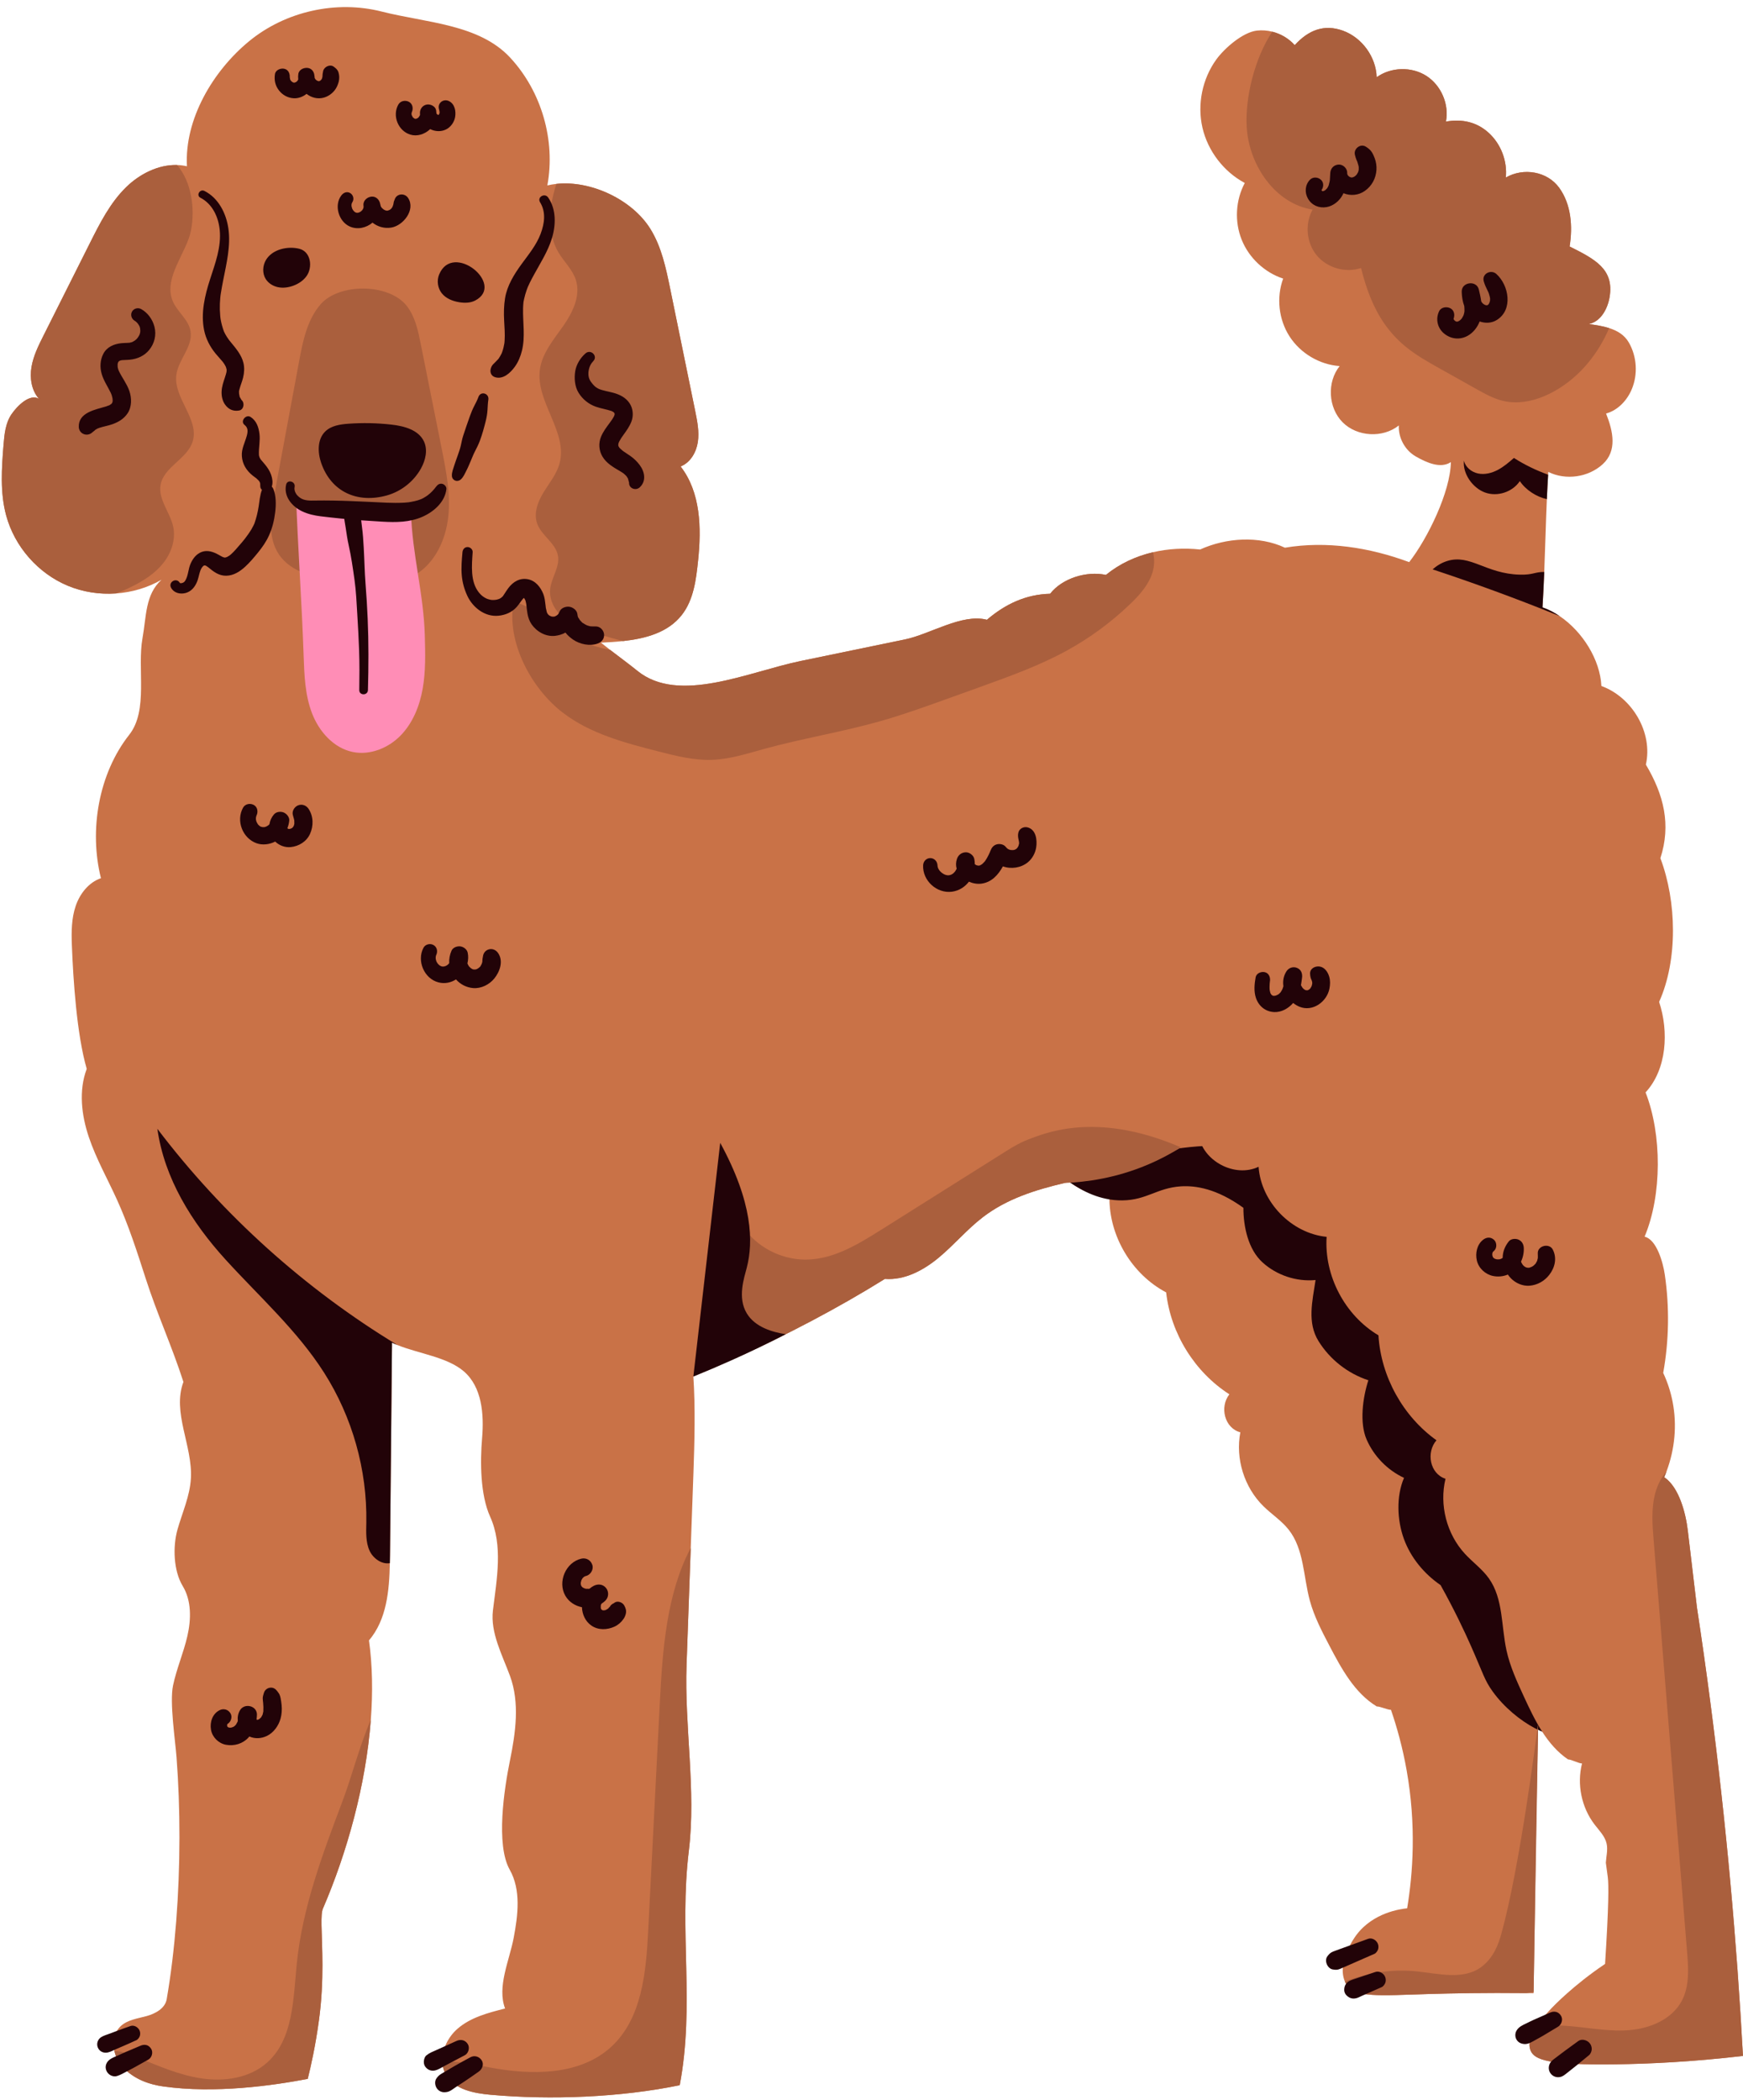
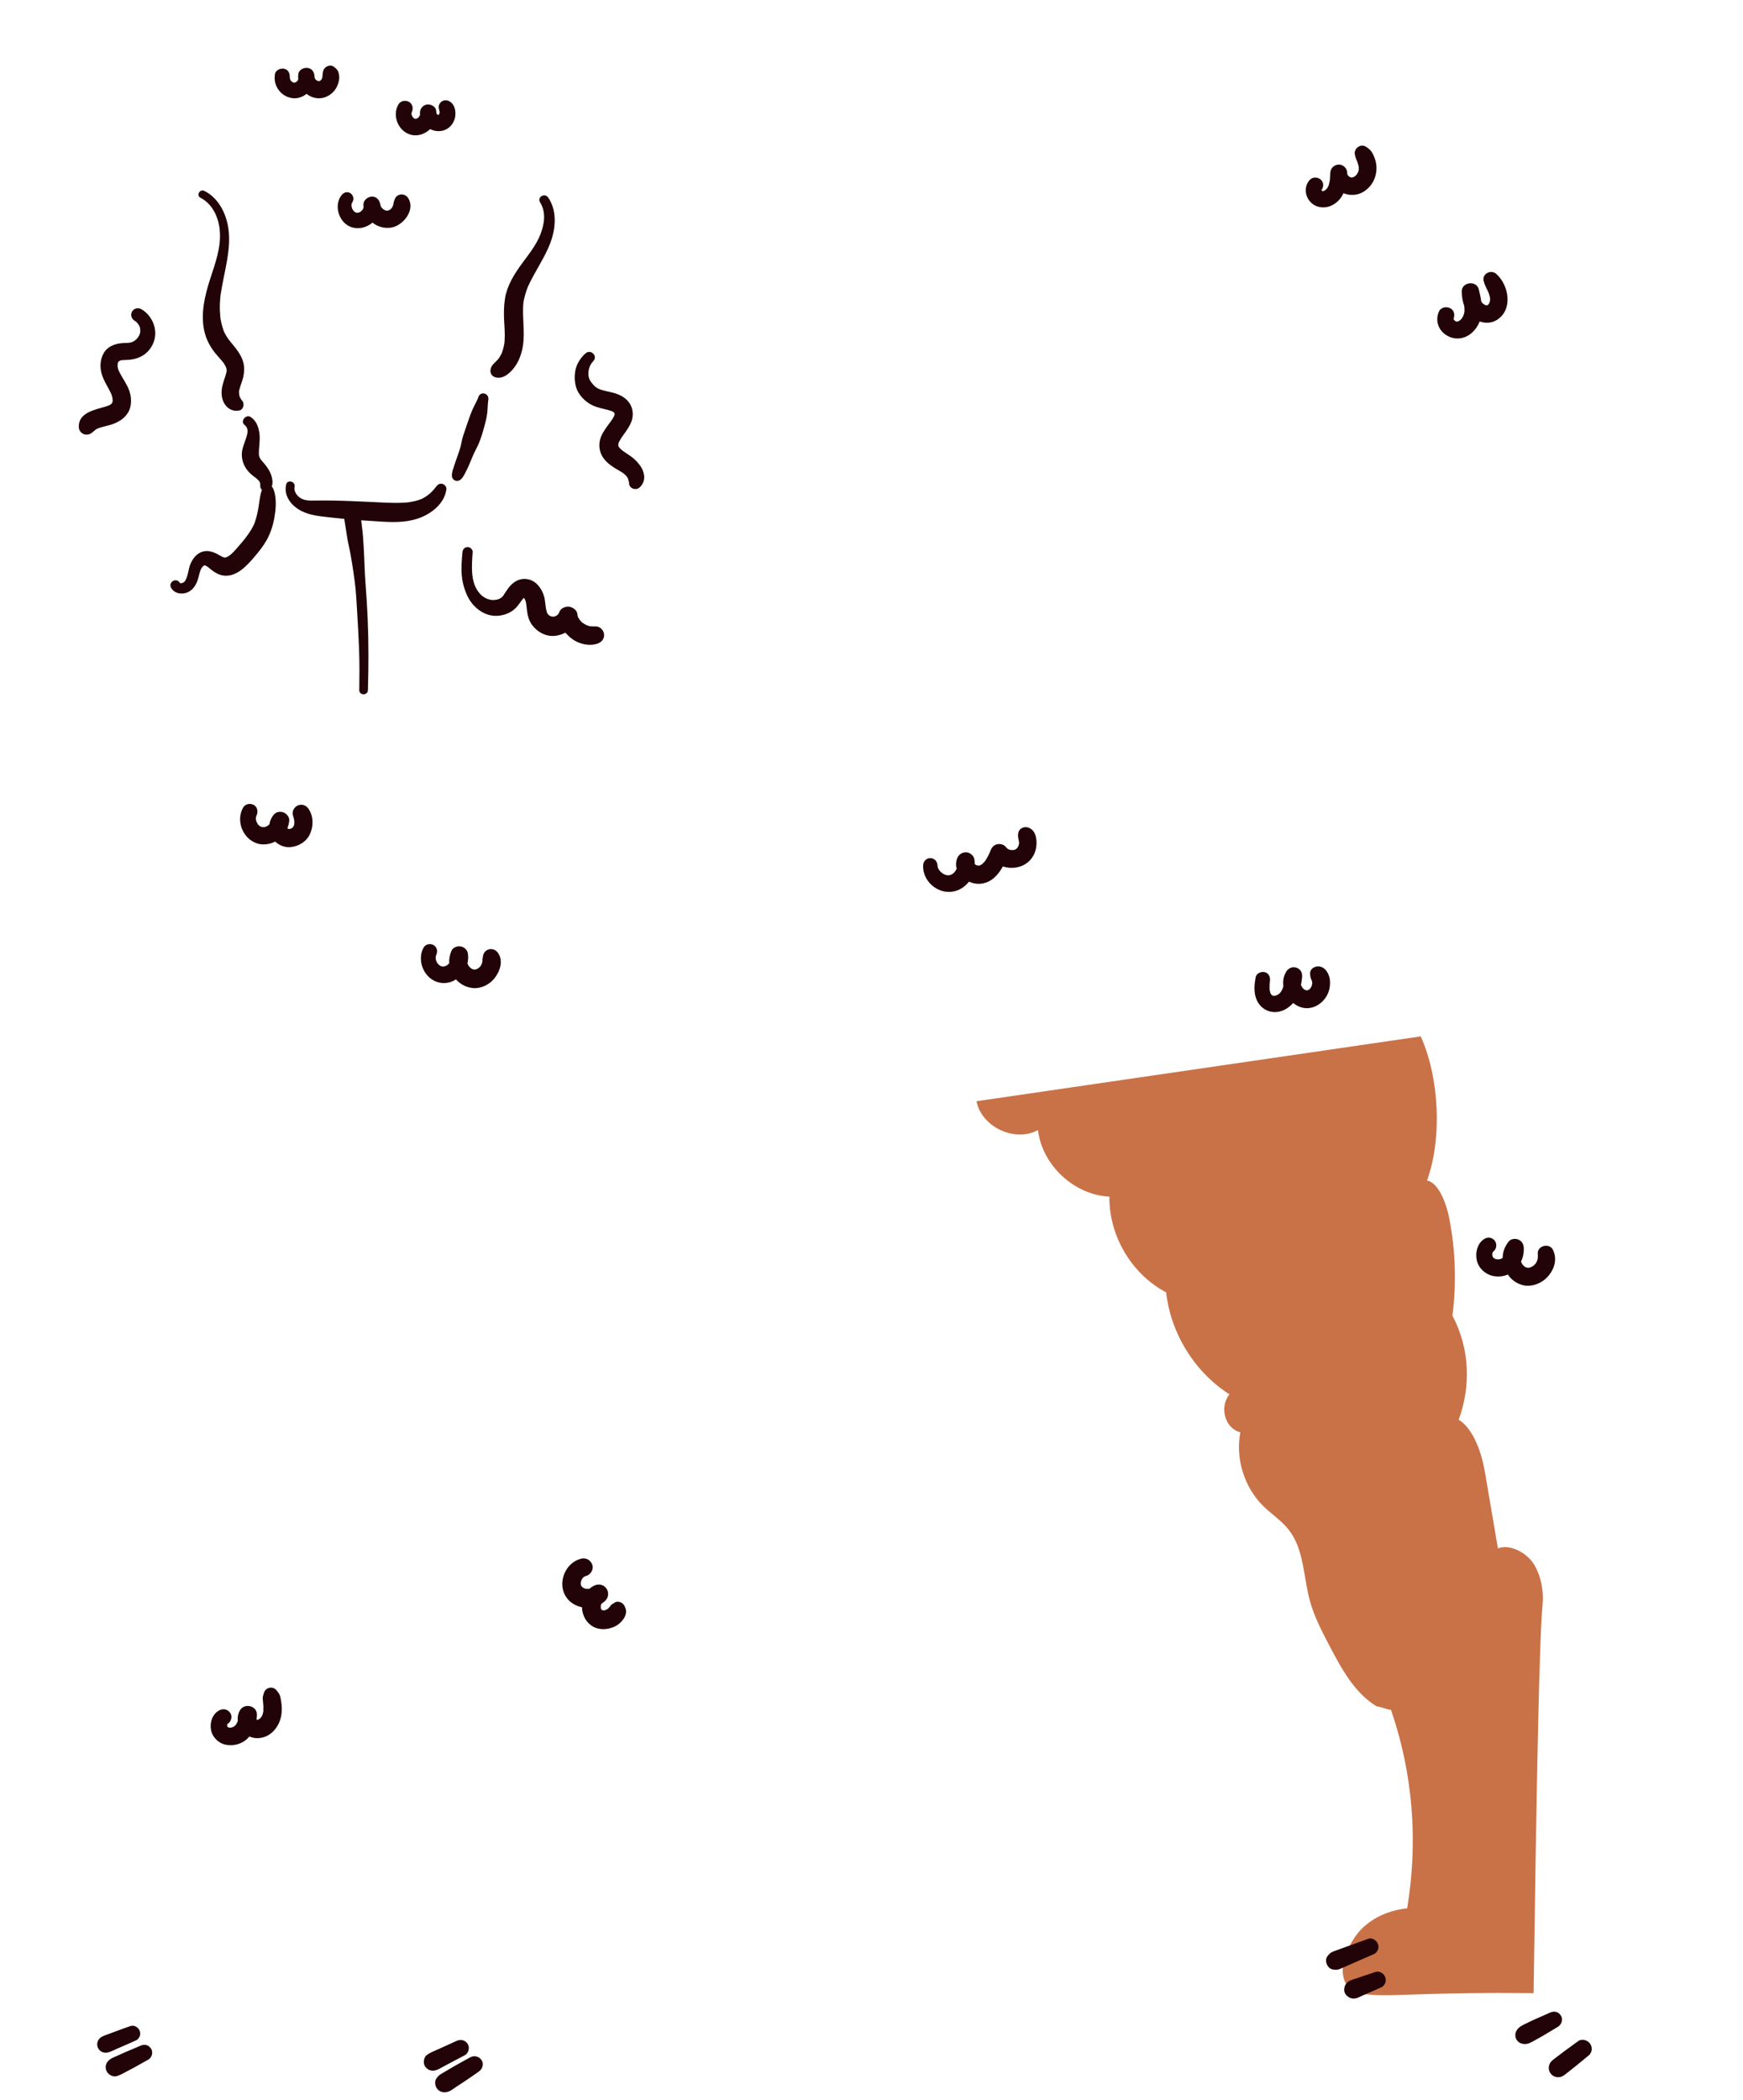
<svg xmlns="http://www.w3.org/2000/svg" height="1507.1" preserveAspectRatio="xMidYMid meet" version="1.0" viewBox="-1.3 -5.1 1250.8 1507.1" width="1250.8" zoomAndPan="magnify">
  <g id="change1_1">
    <path d="M1105.752,1145.139c-1.183,12.235-2.227,42.273-3.229,86.12l-0.028,1.475 c-1.114,48.844-2.158,114.529-3.257,191.601c0,0.292-0.014,0.585-0.014,0.877c-1.698-0.028-3.382-0.042-5.039-0.056h-0.014 c-29.843-0.32-53.743,0.167-69.667,0.64c-37.095,1.128-53.284,2.854-59.729-7.154c-0.376-0.585-0.71-1.183-0.974-1.81 c-5.87-13.901,6.763-31.366,8.143-33.226c12.1-16.306,31.932-18.834,36.541-19.304c4.165-25.097,6.648-59.516-0.378-99.095 c-2.872-16.179-6.884-30.684-11.247-43.359c-2.046,0.209-8.129-2.589-10.175-2.38c-15.91-9.702-25.292-27.018-33.936-43.526 c-5.47-10.453-10.982-21.004-14.086-32.39c-4.705-17.274-4.12-36.914-15.214-50.973c-5.108-6.459-12.207-11.01-18.081-16.787 c-13.78-13.516-20.211-34.103-16.592-53.061c-11.289-2.965-15.061-18.081-7.864-27.268c-24.958-16.021-42.092-43.651-45.364-73.133 c-24.777-13.07-41.132-40.701-40.7-68.707c-25.361-1.225-48.259-22.563-51.279-47.772c-16.606,9.02-40.478-2.171-44.139-20.712 l318.811-46.533c13.293,29.565,15.52,72.952,4.51,103.435c8.714,1.587,14.1,17.747,15.826,26.433 c4.594,23.19,5.415,47.103,2.408,70.544c12.291,23.134,13.502,50.11,4.482,74.706c10.899,6.528,16.662,24.721,18.791,37.248 c3.118,18.36,6.25,36.72,9.368,55.079c8.755-3.591,21.213,3.522,26.029,11.651 C1106.141,1128.644,1106.155,1140.866,1105.752,1145.139z" fill="#C97247" />
  </g>
  <g id="change2_1">
-     <path d="M765.999,843.017c8.93,6.36,22.154,13.493,38.15,13.293c17.434-0.218,24.961-8.98,41.884-10.076 c10.659-0.69,25.848,1.609,44.954,15.406c-0.006,13.772,3.507,29.886,13.697,39.15c10.19,9.264,24.37,13.981,38.079,12.666 c-2.334,15.336-6.082,30.532,2.059,43.736c8.142,13.204,21.078,23.379,35.829,28.181c-4.033,12.457-6.482,30.54-1.249,42.543 c5.233,12.003,14.969,21.978,26.841,27.501c-5.677,13.173-4.993,30.329-0.088,43.808c4.905,13.479,14.492,25.059,26.328,33.161 c9.956,17.88,17.046,32.938,21.73,43.518c9.099,20.554,9.73,24.661,15.742,32.954c16.42,22.65,45.698,37.212,54.817,29.907 c2.496-2,2.594-4.927,2.616-23.163c0.029-24.279,0.216-36.438-0.094-38.379c-4.839-30.289-10.943-60.418-19.595-89.846 c-35.937-122.223-84.405-231.747-181.942-262.669C904.671,818.025,848.337,804.797,765.999,843.017z" fill="#220308" />
-   </g>
+     </g>
  <g id="change1_2">
-     <path d="M1249.47,1470.242c-36.97,4.329-68.15,5.693-91.562,6.013c-47.785,0.641-57.947-3.146-60.786-9.757 c-0.292-0.682-0.501-1.378-0.64-2.102c-0.334-1.754-1.03-6.25,4.746-15.13c3.842-5.902,10.565-13.766,22.16-24.053 c6.528-5.79,15.576-13.21,27.129-20.991c2.672-41.786,2.658-57.014,1.949-62.29c-0.056-0.376-1.392-10.328-1.392-10.328 c0.278-4.635,1.573-9.312,0.529-13.836c-1.211-5.248-5.289-9.256-8.574-13.53c-9.41-12.249-12.848-28.883-9.048-43.86 c-2.06,0.097-7.99-3.007-10.036-2.909c-15.409-10.481-23.913-28.243-31.722-45.169c-4.941-10.704-9.911-21.533-12.444-33.059 c-3.828-17.483-2.255-37.068-12.625-51.669c-4.774-6.709-11.65-11.609-17.232-17.678c-13.071-14.184-18.471-35.063-13.906-53.827 c-11.122-3.522-14.128-18.805-6.487-27.616c-24.108-17.26-39.837-45.726-41.633-75.318c-24.081-14.309-39.03-42.719-37.193-70.669 c-25.278-2.492-47.076-24.958-48.83-50.291c-17.023,8.185-40.311-4.19-43.039-22.898c-26.6,22.243-62.164,26.503-96.003,34.492 c-21.172,4.969-41.661,11.414-58.865,24.624c-11.303,8.686-20.545,19.766-31.5,28.897c-10.955,9.131-24.554,16.453-38.766,15.353 c-33.434,20.837-70.683,40.352-107.57,57.07c-10.008,4.552-19.988,8.881-29.871,12.987c1.475,21.714,0.849,47.048,0.07,68.804 c-0.654,18.054-1.294,36.121-1.949,54.174c-1.002,27.964-2.004,55.928-3.007,83.893c-1.587,44.027,6.96,89.85,1.629,133.585 c-7.099,58.1,4.357,110.576-6.528,168.091c-42.44,8.769-92.55,10.732-135.715,6.862c-12.026-1.086-25.681-3.689-31.862-14.073 c-1.782-2.993-2.659-6.278-2.798-9.646c-0.362-8.672,4.204-17.859,10.996-23.719c9.423-8.143,21.979-11.414,34.061-14.462 c-5.888-15.604,3.048-34.312,6.166-50.695c3.104-16.397,5.345-34.381-2.84-48.913c-10.106-17.928-3.967-58.044,0.139-78.2 c4.106-20.156,7.155-41.591,0.042-60.898c-5.568-15.116-14.184-31.054-12.221-47.048c2.77-22.549,7.336-46.491-2.018-67.189 c-7.085-15.673-7.224-39.239-5.763-56.374c1.448-17.135-0.07-36.636-13.084-47.883c-11.943-10.3-32.474-12.722-47.688-18.903 c-1.336-0.543-2.631-1.114-3.883-1.726c-0.501,49.358-0.933,103.032-1.448,152.39c-0.014,1.935-0.042,3.897-0.097,5.86 c-0.39,19.807-2.283,40.519-14.963,55.413c2.505,18.165,2.798,37.416,1.308,56.986c-3.508,46.728-17.065,95.334-34.381,135.506 c-0.919,2.144-1.1,6.25-1.016,11.957c0.237,14.365,2.157,38.947-1.837,68.205c-2.478,18.234-5.763,32.892-8.032,42.023 c-25.389,4.83-66.465,10.649-103.589,5.429c-10.189-1.434-21.046-5.122-29.231-13.961c-2.937-3.174-5.011-7.28-5.93-11.553 c-1.448-6.57-0.195-13.516,4.746-17.956c4.941-4.426,11.985-5.289,18.388-7.043c6.389-1.768,13.293-5.568,14.407-12.11 c3.062-17.719,5.317-36.678,6.835-56.081c3.076-39.545,3.034-80.942,0.223-117.508c-0.933-12.277-5.053-39.49-2.505-51.544 c2.547-12.068,7.544-23.482,10.3-35.495c2.742-12.013,3.02-25.361-3.382-35.898c-6.584-10.871-7.196-28.145-3.758-40.394 c3.452-12.235,8.936-24.095,9.646-36.789c1.336-23.385-13.599-47.298-5.359-69.235c-8.24-25.612-18.875-48.69-27.101-74.302 c-6.097-18.944-12.193-37.93-20.392-56.054c-6.834-15.144-15.13-29.69-20.42-45.447c-5.275-15.757-7.336-33.309-1.475-48.857 c-7.141-24.624-9.688-63.487-10.676-89.098c-0.348-9.326-0.264-18.875,2.728-27.714c2.979-8.839,9.326-16.996,18.151-20.016 c-8.63-34.451-1.684-75.026,20.295-102.92c13.878-17.594,5.568-47.34,9.535-69.388c2.812-15.548,1.893-31.277,13.627-41.842 c-9.952,5.735-21.227,9.02-32.683,9.813c-11.72,0.821-23.621-0.988-34.465-5.484c-21.464-8.908-38.334-28.159-44.361-50.597 c-4.399-16.369-3.215-33.657-1.851-50.555c0.612-7.586,1.378-15.534,5.637-21.84c4.273-6.306,13.293-15.13,19.794-11.177 c-5.401-6.041-6.709-14.88-5.373-22.87c1.35-7.99,5.025-15.367,8.658-22.605c11.108-22.132,22.215-44.264,33.323-66.41 c7.169-14.309,14.56-28.897,26.015-40.074c9.744-9.493,23.106-16.202,36.483-15.826c2.366,0.07,4.733,0.362,7.085,0.905 c-1.851-33.671,18.555-68.331,44.612-89.753C203.52,3.034,239.961-5.109,272.644,3.201c31.973,8.129,69.82,8.922,92.23,33.128 c22.41,24.192,32.585,59.199,26.614,91.632c2.116-0.501,4.259-0.863,6.459-1.1c24.958-2.673,54.509,11.386,67.495,32.349 c7.99,12.889,11.149,28.076,14.198,42.928c5.971,29.231,11.957,58.448,17.942,87.679c1.489,7.349,3.007,14.866,1.893,22.285 c-1.1,7.405-5.387,14.81-12.361,17.525c14.407,18.61,14.991,43.971,12.555,67.37c-1.434,13.822-3.188,28.451-11.804,39.336 c-9.827,12.458-25.737,16.815-41.995,18.596c-5.345,0.599-10.732,0.919-15.952,1.141c1.879,1.531,4.204,3.341,6.723,5.275 c6.57,5.025,14.435,10.857,19.348,14.866c29.829,24.345,79.633,0.807,117.327-6.988c24.971-5.164,49.943-10.328,74.914-15.492 c17.928-3.716,40.993-18.805,58.685-14.073c13.251-11.303,27.964-18.235,45.363-18.68c8.728-11.163,26.196-16.508,40.046-13.53 c9.855-8.032,21.464-13.377,33.755-16.258c10.982-2.575,22.522-3.174,33.824-1.963c18.763-8.477,42.246-10.05,60.87-1.294 c29.829-5.039,60.814-0.181,89.168,10.356c13.154-16.815,29.607-50.416,29.913-71.769c-7.419,4.886-17.455,0.348-25.18-4.064 c-7.725-4.426-12.611-13.363-12.152-22.257c-11.511,9.215-29.927,8.185-40.339-2.255c-10.398-10.44-11.372-28.855-2.13-40.339 c-14.393-1.016-28.117-9.131-35.94-21.255c-7.837-12.124-9.591-27.978-4.607-41.522c-13.335-4.371-24.54-14.866-29.76-27.895 c-5.234-13.029-4.398-28.354,2.213-40.728c-15.144-8.101-26.517-22.967-30.372-39.698c-3.842-16.745-0.097-35.077,9.994-48.983 c5.916-8.143,19.07-19.543,29.092-20.67c3.689-0.418,7.447-0.125,11.038,0.793c6.152,1.545,11.873,4.9,16.091,9.66 c9.771-10.76,21.102-15.353,34.757-10.328c13.641,5.025,23.594,18.805,24.053,33.337c10.259-7.363,25.041-7.767,35.675-0.96 c10.621,6.807,16.453,20.406,14.031,32.794c11.609-2.06,22.257,0.264,30.901,8.268s13.251,20.169,12.068,31.89 c12.667-7.322,29.802-4.468,38.348,7.391c8.561,11.859,9.758,27.644,7.433,42.078c18.207,9.117,32.071,16.244,28.688,36.33 c-1.434,8.533-6.403,17.622-14.894,19.306c4.969,0.724,10.008,1.489,14.588,2.923c5.888,1.865,11.01,4.872,14.198,10.481 c5.679,9.966,6.487,22.55,2.13,33.156c-3.354,8.185-10.022,15.311-18.541,17.678c5.178,13.015,7.948,26.809-2.352,36.302 c-10.3,9.493-26.586,11.818-39.127,5.582c-0.042,0.668-0.084,1.35-0.111,2.018c-0.362,5.944-0.654,11.776-0.905,17.525 c-0.766,17.706-1.169,34.715-1.879,52.268c-0.334,8.31-0.724,16.731-1.253,25.403c4.245,1.475,8.38,3.605,12.291,6.25 c16.467,11.108,29.064,31.305,29.969,50.166c22.16,8.045,37.082,33.407,31.931,56.416c12.903,21.714,18.193,43.122,10.412,67.147 c11.706,31.027,12.653,72.868-0.905,103.129c7.057,21.38,5.526,48.398-9.73,64.948c11.79,30.191,11.845,73.634-0.696,103.533 c8.63,2.018,13.21,18.429,14.49,27.199c3.424,23.385,3.048,47.312-1.141,70.572c3.174,6.765,5.428,13.794,6.793,20.949 c3.16,16.481,1.587,33.629-4.371,49.651c-0.376,1.03-0.78,2.046-1.197,3.062c-0.167,0.39-0.32,0.78-0.487,1.169 c0.139,0.097,0.278,0.195,0.417,0.292c10.273,7.266,14.991,25.403,16.481,37.847c2.199,18.499,4.399,36.984,6.598,55.483 c3.355,22.076,6.528,44.445,9.493,67.078C1237.499,1303.654,1245.072,1388.66,1249.47,1470.242z" fill="#C97247" />
-   </g>
+     </g>
  <g id="change3_1">
-     <path d="M1102.522,1231.259l-0.028,1.475l-3.257,191.601c-1.197,0.209-2.38,0.404-3.55,0.585 c-0.501,0.083-1.002,0.153-1.503,0.236h-0.014c-29.843-0.32-53.743,0.167-69.667,0.64c-37.095,1.128-53.284,2.854-59.729-7.154 c-0.376-0.585-0.71-1.183-0.974-1.81c16.425-6.486,34.395-9.089,51.961-7.224c15.478,1.642,32.739,6.166,45.433-2.826 c9.512-6.738,13.005-17.387,14.908-24.234C1089.156,1335.577,1100.978,1243.445,1102.522,1231.259z M822.125,830.763 c9.177-3.867,17.166-8.214,23.984-12.51c-24.441-10.587-63.654-22.41-103.405-7.932c-5.37,1.956-10.934,3.668-20.559,9.73 c-30.414,19.153-60.842,38.292-91.27,57.446c-16.063,10.106-33.101,20.517-52.059,21.255c-15.799,0.626-31.722-6.055-42.371-17.747 c-6.403-6.403-13.864-35.174-19.612-21.923c-3.062,7.043,0.863,24.248,1.127,32.112c0.362,10.662,0.738,21.311,1.1,31.973 c0.543,15.729,1.308,32.168,7.071,46.547c36.887-16.717,74.135-36.232,107.57-57.07c14.212,1.1,27.811-6.222,38.766-15.353 c10.955-9.131,20.197-20.211,31.5-28.897c17.204-13.21,37.694-19.654,58.865-24.624 C778.125,843.196,799.213,840.417,822.125,830.763z M1225.96,1215.641c-2.965-22.633-6.139-45.002-9.493-67.078 c-2.199-18.499-4.398-36.984-6.598-55.483c-1.489-12.444-6.208-30.581-16.481-37.847c-0.139-0.097-0.278-0.195-0.417-0.292 c0.167-0.39,0.32-0.78,0.487-1.169c0.418-1.016,0.821-2.032,1.197-3.062c-3.856,4.482-6.64,10.078-8.157,15.812 c-2.923,10.996-2.032,22.591-1.099,33.922c7.99,98.425,15.993,196.835,23.983,295.26c0.961,11.804,1.782,24.359-3.73,34.854 c-6.834,13.014-22.034,19.696-36.677,21.074c-14.643,1.378-29.301-1.545-43.944-2.798c-7.879-0.668-16.007-0.793-23.802,0.432 c-5.776,8.881-5.08,13.377-4.746,15.13c0.139,0.724,0.348,1.42,0.64,2.102c2.84,6.612,13.001,10.398,60.786,9.757 c23.412-0.32,54.592-1.684,91.562-6.013C1245.072,1388.66,1237.499,1303.654,1225.96,1215.641z M487.115,329.626 c6.974-2.714,11.261-10.119,12.361-17.525c1.114-7.419-0.404-14.936-1.893-22.285c-5.985-29.231-11.971-58.448-17.942-87.679 c-3.048-14.852-6.208-30.038-14.198-42.928c-12.987-20.963-42.538-35.021-67.495-32.349c-1.67,5.276-3.021,10.621-3.8,16.091 c-1.601,11.303-0.487,23.357,5.359,33.17c3.967,6.667,10.008,12.193,12.402,19.571c3.689,11.344-2.255,23.482-9.103,33.24 c-6.848,9.758-15.089,19.39-16.689,31.207c-3.146,23.134,20.267,44.849,14.114,67.37c-2.074,7.614-7.308,13.906-11.428,20.629 c-4.134,6.737-7.28,14.977-4.649,22.424c3.09,8.783,13.404,14.031,14.949,23.218c1.392,8.157-4.802,15.701-5.623,23.941 c-0.863,8.63,4.398,16.94,11.358,22.09c6.974,5.164,15.451,7.753,23.747,10.245c5.679,1.712,11.456,3.438,17.288,4.872 c16.258-1.782,32.168-6.138,41.995-18.596c8.616-10.885,10.37-25.514,11.804-39.336 C502.107,373.597,501.522,348.236,487.115,329.626z M826.082,391.192c-12.291,2.881-23.9,8.226-33.755,16.258 c-13.85-2.979-31.319,2.366-40.046,13.53c-17.399,0.445-32.112,7.377-45.363,18.68c-17.692-4.733-40.756,10.356-58.685,14.073 c-24.971,5.164-49.943,10.328-74.914,15.492c-37.694,7.795-87.498,31.333-117.327,6.988c-4.914-4.009-12.778-9.841-19.348-14.866 c-7.447-1.559-14.769-3.661-21.853-6.361c-14.894-5.665-34.005-26.795-47.577-27.909c-5.136,28.66,12.834,61.788,35.007,78.965 c19.849,15.381,44.946,21.951,69.277,28.173c12.458,3.174,25.111,6.375,37.958,5.958c12.945-0.418,25.431-4.496,37.917-7.934 c27.352-7.503,55.455-12.013,82.737-19.738c16.369-4.621,32.391-10.384,48.384-16.147c7.948-2.867,15.882-5.721,23.83-8.574 c21.227-7.656,42.566-15.339,62.331-26.224c16.397-9.048,31.597-20.239,45.085-33.212c6.709-6.445,13.168-13.627,15.952-22.494 C827.168,401.172,827.349,395.91,826.082,391.192z M125.237,263.954c1.434-11.108,12.11-20.462,10.189-31.486 c-1.462-8.477-9.897-14.031-12.987-22.048c-6.389-16.606,10.286-34.298,13.321-50.138c3.02-15.743,0.418-34.785-9.98-46.964 c-13.377-0.376-26.739,6.333-36.483,15.826c-11.456,11.177-18.847,25.765-26.015,40.074c-11.108,22.146-22.215,44.278-33.323,66.41 c-3.633,7.238-7.308,14.615-8.658,22.605c-1.336,7.99-0.028,16.829,5.373,22.87c-6.5-3.953-15.52,4.872-19.794,11.177 c-4.259,6.305-5.025,14.254-5.637,21.84c-1.364,16.898-2.547,34.186,1.851,50.555c6.027,22.438,22.898,41.689,44.361,50.597 c10.843,4.496,22.744,6.306,34.465,5.484c3.953-1.475,7.837-3.16,11.609-5.039c8.366-4.162,16.439-9.354,22.271-16.662 c5.818-7.322,9.159-17.037,7.196-26.169c-2.227-10.384-10.927-19.612-9.062-30.066c2.297-12.889,19.111-18.541,23.009-31.04 C141.927,295.76,123.094,280.588,125.237,263.954z M228.697,213.34c-9.64,11.166-12.679,26.411-15.373,40.914 c-5.888,31.694-11.776,63.389-17.665,95.083c-2.706,14.563-5.102,30.814,3.054,43.179c8.979,13.613,27.071,17.129,43.211,19.461 c18.74,2.708,39.28,5.069,55.356-4.935c13.91-8.656,21.389-25.166,23.113-41.459c1.724-16.293-1.507-32.658-4.722-48.723 c-5.013-25.05-10.026-50.1-15.039-75.15c-1.91-9.546-3.987-19.467-9.943-27.169C277.946,198.066,242.014,197.914,228.697,213.34z M1153.76,208.109c3.383-20.086-10.481-27.213-28.688-36.33c2.324-14.434,1.127-30.219-7.433-42.078 c-8.546-11.859-25.681-14.713-38.348-7.391c1.183-11.72-3.424-23.886-12.068-31.89s-19.292-10.328-30.901-8.268 c2.422-12.388-3.41-25.988-14.031-32.794c-10.634-6.807-25.417-6.403-35.675,0.96c-0.459-14.532-10.412-28.312-24.053-33.337 c-13.655-5.025-24.985-0.431-34.757,10.328c-4.218-4.761-9.939-8.115-16.091-9.66c-12.611,18.805-19.682,47.549-18.346,68.679 c1.698,27.185,20.378,54.773,47.284,58.991c-5.721,10.203-4.468,23.872,2.993,32.878c7.475,9.006,20.684,12.75,31.764,9.02 c3.466,14.031,8.407,27.909,16.634,39.796c4.176,6.027,9.173,11.497,14.81,16.202c7.711,6.431,16.536,11.386,25.306,16.286 l26.099,14.615c6.124,3.424,12.36,6.904,19.209,8.505c12.681,2.951,26.113-0.933,37.388-7.405 c17.511-10.05,30.665-26.252,38.599-44.876c-4.579-1.434-9.618-2.199-14.588-2.923 C1147.357,225.731,1152.326,216.642,1153.76,208.109z M264.808,1229.032c-8.143,18.722-13.571,40.519-20.392,58.587 c-14.281,37.819-28.688,76.181-32.739,116.408c-2.547,25.292-2.38,54.258-21.408,71.101c-12.43,11.01-30.456,13.683-46.867,11.261 c-16.411-2.408-31.778-9.312-47.145-15.534c-4.969-2.018-10.189-3.995-15.464-4.218c0.919,4.273,2.993,8.38,5.93,11.553 c8.185,8.839,19.042,12.527,29.231,13.961c37.123,5.22,78.2-0.599,103.589-5.429c2.269-9.131,5.554-23.788,8.032-42.023 c3.995-29.259,2.074-53.84,1.837-68.205c-0.084-5.707,0.097-9.813,1.016-11.957C247.742,1324.366,261.3,1275.759,264.808,1229.032z M491.375,1189.57c1.002-27.964,2.004-55.928,3.007-83.893c-17.413,32.961-20.267,73.411-22.202,111.453 c-2.77,54.397-5.54,108.808-8.324,163.219c-1.517,29.885-4.482,63-26.475,83.294c-22.494,20.754-57.098,20.545-87.164,14.88 c-11.289-2.116-22.73-4.844-34.117-4.134c0.139,3.368,1.016,6.653,2.798,9.646c6.18,10.384,19.835,12.987,31.862,14.073 c43.164,3.87,93.274,1.907,135.715-6.862c10.885-57.515-0.571-109.992,6.528-168.091 C498.334,1279.42,489.788,1233.597,491.375,1189.57z" fill="#AA5F3D" />
-   </g>
+     </g>
  <g id="change4_1">
-     <path d="M303.556,451.184c0.34,12.628,0.672,25.357-1.508,37.801c-2.18,12.443-7.076,24.735-15.91,33.766 s-22.007,14.332-34.375,11.758c-13.707-2.852-24.136-14.702-29.154-27.773s-5.547-27.367-6.017-41.36 c-1.284-38.246-4.208-78.007-5.492-116.253c3.478,6.406,10.113,10.623,17.086,12.75s14.354,2.411,21.639,2.68 c9.358,0.345,18.716,0.691,28.074,1.036c5.514,0.204,11.654,0.19,15.715-3.547C294.439,392.699,302.732,420.528,303.556,451.184z" fill="#FF8DB6" />
-   </g>
+     </g>
  <g id="change2_2">
-     <path d="M229.172,327.072c-2.601-7.571-2.797-16.957,2.931-22.549c4.273-4.172,10.673-5.128,16.63-5.554 c10.276-0.735,20.62-0.523,30.857,0.632c9.128,1.03,19.495,3.783,23.362,12.115c2.833,6.105,1.124,13.439-2.134,19.329 c-5.173,9.352-14.202,16.493-24.494,19.373C255.199,356.33,236.322,347.887,229.172,327.072z M189.598,181.379 c-2.491,4.131-2.776,9.66-0.214,13.748c1.937,3.09,5.306,5.14,8.879,5.869c3.573,0.73,7.325,0.22,10.756-1.017 c3.788-1.365,7.313-3.672,9.661-6.943c4.507-6.277,3.234-17.541-5.259-19.635C205.156,171.365,194.204,173.742,189.598,181.379z M313.836,191.866c-1.829,4.416-1.063,9.8,1.925,13.53c2.972,3.711,7.714,5.589,12.403,6.372c3.897,0.651,8.08,0.61,11.578-1.227 C361.58,199.077,323.699,168.057,313.836,191.866z M111.624,804.934c5.011,35.62,24.679,67.189,48.899,93.803 c24.206,26.6,51.46,50.89,70.78,81.248c20.253,31.82,30.915,69.667,30.275,107.388c-0.111,6.89-0.543,14.1,2.352,20.378 c2.547,5.54,8.783,9.911,14.532,8.881c0.056-1.963,0.083-3.925,0.097-5.86c0.515-49.358,0.947-103.032,1.448-152.39 c1.253,0.612,2.547,1.183,3.883,1.726C217.44,919.769,158.63,866.861,111.624,804.934z M523.479,971.116 c13.742-6.152,26.767-12.451,39.068-18.784c-9.74-1.499-21.999-5.118-27.935-14.943c-6.836-11.314-1.942-25.317,0-32.865 c4.724-18.364,4.344-46.627-19.078-89.519c-6.424,55.898-12.848,111.796-19.272,167.694 C505.139,979.113,514.221,975.26,523.479,971.116z M1105.613,430.751c0.529-8.672,0.919-17.093,1.253-25.403 c-6.96-0.084-7.753,2.171-17.58,1.921c-24.331-0.626-35.536-14.894-52.017-9.813c-4.357,1.336-7.823,3.661-10.509,6.027 c28.716,9.507,58.601,20.364,89.419,32.822c0.571,0.237,1.155,0.473,1.726,0.696 C1113.992,434.356,1109.858,432.226,1105.613,430.751z M1085.123,323.529c-3.661,3.174-7.377,6.361-11.664,8.616 c-4.301,2.255-9.284,3.508-14.045,2.533c-4.747-0.974-9.117-4.51-10.189-9.242c-1.03,9.382,6.306,19.696,15.186,22.911 c8.867,3.215,19.724-0.362,24.944-8.212c4.148,6.292,11.887,11.317,19.39,12.945c0.25-5.749,0.543-11.581,0.905-17.525 C1101.005,332.396,1092.695,328.401,1085.123,323.529z" fill="#220308" />
-   </g>
+     </g>
  <g id="change2_3">
    <path d="M159.391,232.727c-0.008-0.019-0.015-0.037-0.023-0.055c0.114,0.247,0.157,0.345,0.156,0.346 C159.479,232.921,159.435,232.824,159.391,232.727z M145.378,131.907c10.167,5.093,15.7,16.234,17.229,27.103 c1.734,12.327-1.346,24.837-3.72,36.881c-0.633,3.21-1.232,6.427-1.736,9.659c-0.068,0.437-0.135,0.874-0.196,1.312 c-0.004,0.033-0.007,0.059-0.012,0.103c-0.075,0.646-0.141,1.293-0.199,1.941c-0.117,1.304-0.204,2.612-0.254,3.92 c-0.109,2.818-0.039,5.635,0.219,8.444c0.043,0.466,0.087,0.931,0.135,1.397c0.01,0.094,0.047,0.415,0.071,0.631 c0.01,0.072,0.019,0.135,0.023,0.158c0.06,0.362,0.118,0.725,0.184,1.087c0.23,1.262,0.528,2.506,0.852,3.747 c0.37,1.418,0.831,2.787,1.31,4.17c0.019,0.056,0.051,0.134,0.085,0.213c-0.04-0.087-0.083-0.18-0.143-0.309 c0.056,0.121,0.111,0.242,0.166,0.364c0.066,0.153,0.131,0.291,0.133,0.291c0.014,0.029,0.026,0.059,0.04,0.088 c0.271,0.576,0.558,1.145,0.863,1.703c0.701,1.282,1.504,2.493,2.36,3.676c0.047,0.065,0.132,0.202,0.224,0.345 c0.027,0.032,0.053,0.064,0.101,0.123c0.384,0.473,0.764,0.95,1.151,1.422c3.66,4.462,7.753,9.167,9.122,14.935 c0.836,3.521,0.602,6.988-0.223,10.487c-0.686,2.911-1.919,5.659-2.652,8.558c-0.1,0.397-0.144,0.831-0.271,1.218 c-0.018,0.056-0.027,0.079-0.038,0.111c-0.004,0.448,0.035,0.97,0.038,1.114c0.005,0.197,0.066,0.469,0.034,0.663 c0.077,0.398,0.139,0.8,0.232,1.195c0.031,0.13,0.118,0.71,0.233,1.141c0.032,0.044,0.07,0.098,0.128,0.183 c0.143,0.208,0.299,0.463,0.419,0.678c0.218,0.389,0.413,0.77,0.652,1.15c0.039,0.062,0.056,0.092,0.082,0.135 c0.024,0.006,0.074,0.041,0.197,0.164c2.181,2.177,1.414,6.79-1.948,7.379c-4.262,0.747-7.71-0.864-10.163-4.406 c-1.828-2.64-2.509-6.007-2.386-9.184c0.136-3.511,1.249-6.717,2.348-10.01c0.283-0.848,0.559-1.699,0.794-2.562 c0.128-0.471,0.209-0.966,0.35-1.432c-0.028,0.093-0.074,0.978-0.01,0.222c0.035-0.41,0.193-1.364,0.151-2.047 c-0.021,0-0.064-0.094-0.139-0.379c-0.084-0.319-0.153-0.639-0.248-0.955c-0.027-0.089-0.147-0.445-0.227-0.687 c-0.007-0.015-0.015-0.034-0.02-0.044c-0.307-0.586-0.615-1.164-0.966-1.726c-0.312-0.499-0.669-0.966-0.991-1.458 c-0.005-0.008-0.006-0.01-0.011-0.017c-0.121-0.151-0.242-0.303-0.366-0.452c-1.662-2.01-3.482-3.881-5.125-5.909 c-3.937-4.86-6.835-10.449-8.087-16.621c-2.491-12.277,0.505-24.814,4.271-36.5c3.715-11.53,8.154-23.128,6.924-35.464 c-0.927-9.296-5.254-18.633-13.843-23.065C139.277,135.114,142.139,130.285,145.378,131.907z M170.772,279.91 c0.059,0.195,0.123,0.346,0.19,0.371C170.989,280.291,170.868,280.081,170.772,279.91z M170.308,275.001 c-0.07,0.063-0.098,0.292-0.106,0.566C170.257,275.325,170.342,274.971,170.308,275.001z M163.05,238.891 c0.13,0.2,0.268,0.396,0.342,0.424C163.383,239.311,163.181,239.058,163.05,238.891z M354.041,265.598 c5.758,1.724,10.842-3.097,13.982-7.342c2.541-3.434,4.223-7.588,5.24-11.721c2.492-10.127,0.542-20.28,0.806-30.528 c0.034-1.331,0.131-2.653,0.254-3.978c0.016-0.169,0.026-0.293,0.033-0.397c0.025-0.109,0.055-0.242,0.095-0.436 c0.116-0.559,0.211-1.121,0.336-1.679c0.491-2.199,1.11-4.389,1.861-6.513c0.188-0.53,0.384-1.057,0.589-1.581 c0.034-0.086,0.275-0.654,0.381-0.912c0.411-0.926,0.833-1.847,1.28-2.757c1.014-2.062,2.111-4.086,3.215-6.101 c4.48-8.177,9.546-16.092,12.421-25.031c3.124-9.712,3.558-21.245-2.45-29.978c-2.429-3.53-8.127-0.339-5.822,3.403 c4.361,7.079,3.194,15.21,0.397,22.651c-3.004,7.991-8.609,14.78-13.621,21.645c-5.344,7.319-10.44,15.464-11.903,24.559 c-0.845,5.254-0.95,10.485-0.669,15.788c0.258,4.875,0.668,9.798,0.349,14.679c-0.032,0.491-0.073,0.981-0.123,1.471 c-0.013,0.126-0.029,0.252-0.043,0.378c-0.012,0.076-0.026,0.165-0.044,0.283c-0.181,0.979-0.363,1.954-0.605,2.921 c-0.26,1.036-0.568,2.06-0.929,3.066c-0.126,0.35-0.237,0.737-0.406,1.071c-0.154,0.281-0.32,0.585-0.376,0.695 c-0.435,0.848-0.91,1.675-1.44,2.468c-0.049,0.073-0.111,0.187-0.171,0.305c-0.262,0.465-0.818,0.95-1.164,1.324 c-0.631,0.681-1.294,1.338-1.94,2.005c-0.32,0.33-0.676,0.627-0.988,0.965c-0.434,0.454-0.798,0.955-1.091,1.503 c-0.626,1.48-0.73,1.728-0.312,0.744C349.949,261.405,350.811,264.631,354.041,265.598z M322.981,336.401 c0.206,3.333,3.831,4.701,6.312,2.614c1.952-1.642,3.035-4.38,4.195-6.598c1.17-2.237,2.085-4.579,3.087-6.894 c0.947-2.187,1.79-4.489,2.897-6.6c1.316-2.51,2.559-4.999,3.56-7.669c1.727-4.608,3.049-9.463,4.24-14.235 c0.651-2.606,1.094-5.25,1.269-7.93c0.159-2.429,0.214-4.909,0.597-7.315c0.741-4.657-5.509-6.519-7.131-1.966 c-0.787,2.208-1.895,4.304-2.971,6.382c-1.23,2.376-2.239,4.828-3.137,7.35c-1.66,4.664-3.301,9.364-4.824,14.074 c-0.752,2.326-1.173,4.679-1.7,7.051c-0.52,2.337-1.388,4.648-2.148,6.916c-0.767,2.29-1.688,4.523-2.384,6.836 C324.086,330.937,322.817,333.735,322.981,336.401z M243.673,135.115c1.529-1.99,3.95-3.059,6.338-1.662 c2.125,1.243,2.973,4.207,1.662,6.338c-0.182,0.296-0.349,0.599-0.5,0.912c-0.011,0.048-0.021,0.09-0.034,0.162 c-0.013,0.074-0.104,0.434-0.16,0.631c-0.015,0.109-0.028,0.214-0.029,0.255c-0.008,0.335,0.008,0.672-0.001,1.007 c-0.001,0.026,0,0.029,0,0.052c0.14,0.586,0.318,1.158,0.463,1.741c0.155,0.285,0.298,0.572,0.466,0.85 c0.131,0.216,0.276,0.421,0.419,0.628c0.031,0.03,0.041,0.041,0.086,0.083c0.242,0.231,0.467,0.484,0.704,0.72 c0.026,0.026,0.086,0.075,0.153,0.128c0.178,0.105,0.46,0.282,0.526,0.327c0.036,0.024,0.058,0.039,0.086,0.057 c0.222,0.07,0.444,0.14,0.666,0.21c0.055,0.017,0.11,0.028,0.165,0.037c-0.021,0.002-0.032,0.003-0.055,0.005 c0.021-0.003,0.046,0,0.068-0.002c0.211,0.031,0.392,0.008,0.426-0.012c0.146,0.004,0.293,0.011,0.428,0.012 c0.023,0,0.03,0.002,0.051,0.002c0.016-0.012,0.018-0.021,0.045-0.036c0.187-0.107,0.669-0.228,0.886-0.254 c0.018-0.002,0.019,0.001,0.033,0c0.034-0.021,0.052-0.035,0.097-0.062c0.267-0.157,0.538-0.313,0.807-0.467 c0.069-0.04,0.1-0.054,0.152-0.082c0.27-0.271,0.56-0.54,0.842-0.8c0.072-0.067,0.105-0.099,0.148-0.139 c0.164-0.238,0.329-0.475,0.475-0.726c0.105-0.179,0.289-0.62,0.31-0.639c0.03-0.091,0.065-0.18,0.091-0.272 c0.034-0.121,0.086-0.544,0.122-0.754c-0.001-0.067-0.002-0.126-0.003-0.152c-0.019-0.392-0.045-0.777-0.094-1.166 c-0.189-3.395,2.932-5.929,6.07-6.07c3.44-0.154,5.844,2.91,6.07,6.07c-0.148-1.576,0.156,0.359,0.249,0.742 c0.128,0.249,0.26,0.495,0.407,0.734c0.079,0.129,0.169,0.25,0.253,0.375c0.054,0.057,0.135,0.147,0.262,0.293 c0.172,0.148,1.041,0.858,1.043,0.919c0.402,0.237,0.811,0.459,1.197,0.716c-1.019-0.677-0.195-0.076,0.318,0.073 c0.234,0.068,0.471,0.119,0.709,0.17c0.006,0.001,0.007,0.001,0.014,0.001c0.269,0.011,0.538,0.005,0.807-0.007 c0.497-0.168,1.962-0.846,0.657-0.119c0.377-0.21,0.744-0.423,1.106-0.646c0.125-0.11,0.532-0.429,0.679-0.578 c0.165-0.166,0.319-0.342,0.473-0.518c0.017-0.025,0.023-0.033,0.043-0.061c0.206-0.37,0.415-0.731,0.616-1.099 c-0.045-0.011,0.356-1.069,0.437-1.297c0.054-0.272,0.081-0.389,0.094-0.421c0.059-0.474,0.133-0.946,0.241-1.411 c0.127-0.531,0.325-1.038,0.565-1.53c0.015-0.051,0.023-0.079,0.044-0.146c1.304-4.524,7.228-5.046,9.699-1.268 c5.499,8.406-3.42,19.853-12.111,21.256c-5.006,0.808-9.793-0.65-13.428-3.557c-4.433,3.735-10.755,5.263-16.335,2.773 C241.72,153.883,238.224,142.206,243.673,135.115z M251.387,144.507c0.004,0.008,0.009,0.016,0.013,0.023 C251.296,144.195,251.123,144.027,251.387,144.507z M250.947,142.912C250.948,143.132,250.966,143.1,250.947,142.912 L250.947,142.912z M255.121,147.581c0.032-0.019-0.077-0.031-0.439,0.009c0.005,0.001,0.009,0.002,0.014,0.003 C254.832,147.581,254.975,147.577,255.121,147.581z M148.1,401.969c-0.057-0.047-0.099-0.082-0.141-0.118 c-0.052-0.035-0.112-0.076-0.185-0.126c-0.378-0.261-0.744-0.533-1.142-0.766c-0.152-0.089-0.539-0.221-0.711-0.284 c-0.038,0.044-0.455,0.022-0.453-0.04c-0.211,0.064-0.432,0.13-0.491,0.138c-0.288,0.156-0.577,0.406-1.053,0.965 c-2.047,2.401-2.382,7.055-3.742,10.442c-1.577,3.928-4.248,7.275-8.529,8.324c-3.859,0.946-8.204-0.146-10.185-3.835 c-2.189-4.075,3.776-7.563,6.197-3.622c0.04,0.069,0.068,0.115,0.097,0.164c0.05,0.03,0.107,0.065,0.186,0.114 c-0.051,0.006-0.063,0.006-0.091,0.008c0.066-0.002,0.157,0,0.248,0.024c0.363,0.095,0.76,0.051,1.136-0.049 c1.239-0.33,1.817-0.739,2.536-1.986c2.04-3.54,1.999-7.999,3.609-11.753c1.627-3.793,4.237-7.288,8.275-8.679 c4.057-1.398,8.165,0.024,11.735,2.014c0.771,0.43,1.537,0.867,2.317,1.279c0.334,0.176,0.669,0.344,1.007,0.509 c0.034,0.008,0.051,0.013,0.091,0.023c0.346,0.088,0.689,0.182,1.034,0.271c0.057,0.004,0.097,0.006,0.172,0.011 c0.069,0.005,0.12,0.01,0.174,0.015c0.358-0.105,0.73-0.206,1.087-0.296c0.073-0.018,0.13-0.031,0.184-0.043 c0.042-0.026,0.086-0.052,0.144-0.086c0.468-0.267,0.943-0.508,1.397-0.8c0.177-0.113,0.346-0.234,0.518-0.354 c-0.444,0.296,0.619-0.479,0.774-0.615c1.337-1.169,2.559-2.461,3.738-3.787c1.423-1.602,2.833-3.218,4.211-4.859 c0.661-0.787,1.307-1.584,1.952-2.383c0.098-0.121,0.171-0.21,0.232-0.285c0.055-0.076,0.12-0.165,0.205-0.28 c0.243-0.329,0.487-0.658,0.732-0.985c1.349-1.799,2.653-3.622,3.79-5.566c0.514-0.88,1-1.777,1.447-2.692 c0.179-0.366,0.349-0.737,0.52-1.107c0.063-0.137,0.112-0.238,0.153-0.324c0.031-0.096,0.069-0.211,0.126-0.376 c1.348-3.897,2.268-7.77,2.908-11.842c0.574-3.653,0.87-7.928,2.361-11.92c-0.196-0.195-0.384-0.403-0.558-0.64 c-0.969-1.319-0.53-2.712-0.701-3.879c-0.094-0.638-0.315-1.126-0.778-1.8c-0.197-0.286-1.27-1.31-1.881-1.858 c-0.126-0.114-0.209-0.189-0.266-0.244c-0.038-0.019-0.123-0.073-0.323-0.216c-0.709-0.507-1.402-1.023-2.085-1.567 c-4.452-3.537-7.384-8.129-7.819-13.882c-0.399-5.272,2.145-9.668,3.494-14.57c0.826-3.002,1.167-5.8-1.603-7.971 c-3.264-2.558,0.991-7.836,4.375-5.67c4.274,2.735,5.817,7.429,6.387,12.246c0.581,4.914-0.624,9.825-0.406,14.752 c0.005,0.159,0.022,0.316,0.033,0.474c0.017,0.033,0.059,0.222,0.127,0.582c0.02,0.061,0.361,1.006,0.359,1.105 c0.196,0.362,0.413,0.71,0.612,1.072c0.119,0.168,0.193,0.274,0.243,0.348c0.154,0.182,0.305,0.366,0.465,0.543 c1.755,2.043,3.551,4.091,4.983,6.383c1.503,2.405,2.58,5.267,2.859,8.095c0.135,1.372,0.021,2.969-0.459,4.373 c0.496,0.468,0.916,1.079,1.213,1.839c1.907,4.898,1.912,11.05,1.245,16.485c-0.719,5.862-2.033,11.375-4.469,16.772 c-2.019,4.473-4.801,8.44-7.892,12.233c-2.857,3.507-5.848,7.086-9.185,10.15c-3.792,3.482-8.29,6.372-13.598,6.471 C155.762,408.132,151.949,405.139,148.1,401.969z M127.767,413.22c0.03,0.05,0.051,0.084,0.067,0.111c0.003,0,0.007,0,0.01,0 c-0.013-0.026-0.025-0.048-0.049-0.093C127.782,413.229,127.779,413.227,127.767,413.22z M127.845,413.332 c-0.003,0-0.007,0.001-0.01,0.001C127.876,413.398,127.88,413.399,127.845,413.332z M146.311,400.756 c-0.136-0.036-0.272-0.07-0.406-0.109c0.004,0.003,0.006,0.005,0.009,0.007C145.983,400.671,146.095,400.699,146.311,400.756z M374.685,423.912c-0.002,0.002-0.004,0.004-0.005,0.006c0.001,0.002,0.001,0.003,0.002,0.005c0.006,0.005,0.012,0.01,0.017,0.014 C374.693,423.928,374.688,423.918,374.685,423.912z M404.433,448.893c-2.333,1.245-4.922,2.036-7.543,2.309 c-6.597,0.686-13.069-3.019-16.738-8.333c-1.551-2.246-2.486-5.007-2.941-7.683c-0.286-1.678-0.48-3.375-0.665-5.067 c-0.065-0.593-0.136-1.186-0.197-1.78c0.127,1.231-0.004-0.012-0.101-0.529c-0.112-0.595-0.245-1.184-0.423-1.763 c-0.01-0.034-0.106-0.298-0.172-0.495c-0.184-0.352-0.362-0.707-0.573-1.047c-0.013-0.02-0.096-0.14-0.183-0.267 c-0.09-0.083-0.181-0.168-0.272-0.26c-0.22,0.225-0.465,0.44-0.67,0.665c-0.159,0.175-1.116,1.202-0.474,0.523 c0.614-0.65-0.399,0.548-0.576,0.793c-0.27,0.372-0.535,0.747-0.805,1.119c-0.808,1.114-1.624,2.23-2.522,3.273 c-3.358,3.899-8.101,5.877-13.129,6.394c-9.712,0.998-18.463-5.846-22.395-14.288c-2.202-4.727-3.524-9.535-3.984-14.737 c-0.489-5.53,0.014-11.085,0.511-16.596c0.178-1.974,1.53-3.654,3.654-3.654c1.88,0,3.786,1.683,3.654,3.654 c-0.632,9.457-1.812,21.322,4.596,29.1c1.368,1.66,2.527,2.632,4.214,3.617c1.37,0.8,2.276,1.089,4.376,1.532 c0.277,0.025,0.555,0.045,0.833,0.056c0.48,0.019,0.961,0.017,1.441-0.004c0.29-0.013,0.577-0.047,0.865-0.075 c0.155-0.027,0.76-0.109,0.911-0.143c0.573-0.128,1.134-0.3,1.688-0.494c0.132-0.074,0.679-0.323,0.82-0.403 c0.234-0.133,0.452-0.287,0.673-0.434c-0.167,0.091,0.514-0.406,0.69-0.58c0.212-0.211,0.546-0.495,0.764-0.779 c0.07-0.148,0.151-0.305,0.225-0.412c0.259-0.374,0.513-0.75,0.762-1.131c0.908-1.384,1.774-2.787,2.776-4.107 c3.421-4.506,8.143-7.403,13.993-6.301c5.497,1.035,9.173,5.724,11.1,10.668c0.96,2.463,1.221,5.09,1.536,7.699 c0.072,0.593,0.141,1.186,0.205,1.78c0.014,0.127,0.024,0.23,0.032,0.315c0.013,0.065,0.026,0.126,0.043,0.21 c0.192,0.962,0.446,1.898,0.656,2.854c0.062,0.172,0.105,0.295,0.136,0.386c0.098,0.193,0.189,0.388,0.298,0.575 c0.145,0.248,0.304,0.487,0.468,0.723c0.187,0.17,0.395,0.331,0.503,0.432c0.144,0.138,0.295,0.267,0.448,0.395 c0.308,0.167,0.671,0.317,0.833,0.418c0.034,0.021,0.055,0.036,0.084,0.054c0.042,0.009,0.078,0.015,0.13,0.026 c0.165,0.037,0.57,0.204,0.927,0.307c0.059-0.005,0.115-0.011,0.206-0.015c0.337,0.015,0.675,0.015,1.012,0 c0.125-0.01,0.22-0.018,0.299-0.023c0.337-0.108,0.697-0.253,0.83-0.286c0.027-0.007,0.043-0.009,0.067-0.015 c0.042-0.027,0.079-0.052,0.134-0.085c0.279-0.169,0.582-0.36,0.872-0.515c0.045-0.024,0.075-0.038,0.113-0.057 c0.028-0.032,0.051-0.059,0.086-0.097c0.138-0.149,0.4-0.35,0.632-0.561c0.044-0.068,0.117-0.175,0.237-0.348 c0.088-0.144,0.175-0.288,0.263-0.432c0.255-0.441,0.465-0.896,0.667-1.363c1.079-2.496,4.439-3.639,6.903-3.307 c2.457,0.33,5.303,2.306,5.759,4.962c0.084,0.485,0.345,2.859,0.86,3.139c-0.376-0.868-0.452-1.066-0.228-0.596 c0.1,0.209,0.205,0.416,0.317,0.619c0.221,0.408,0.461,0.805,0.717,1.192c0.069,0.105,0.145,0.205,0.216,0.308 c0.367,0.377,0.701,0.784,1.079,1.152c0.095,0.093,0.273,0.298,0.459,0.493c0.035,0.025,0.053,0.038,0.109,0.079 c0.188,0.139,0.38,0.274,0.575,0.403c0.84,0.564,1.734,1.052,2.639,1.501c0.084,0.042,0.15,0.076,0.211,0.107 c0.029,0.008,0.05,0.013,0.083,0.023c0.447,0.128,0.882,0.293,1.333,0.412c0.054,0.014,0.486,0.137,0.849,0.223 c0.038,0.004,0.068,0.007,0.112,0.011c0.154,0.01,0.309,0.021,0.463,0.031c1.075,0.076,2.162,0.101,3.239,0.057 c3.118-0.126,5.735,2.467,6.13,5.412c0.434,3.231-1.524,5.775-4.471,6.849c-5.685,2.071-12.861,0.555-17.766-2.813 C407.889,452.474,406.025,450.792,404.433,448.893z M422.336,444.349c0.201,0.044,0.363,0.071,0.384,0.045 C422.571,444.377,422.447,444.362,422.336,444.349z M416.432,441.591c0.215,0.223,0.438,0.427,0.567,0.425 C416.714,441.804,416.543,441.675,416.432,441.591z M374.712,423.757c0.006-0.002,0.011-0.003,0.017-0.004 c-0.001,0-0.002-0.001-0.003-0.002c-0.006,0.001-0.012,0.003-0.018,0.004C374.709,423.756,374.71,423.757,374.712,423.757z M374.559,423.697c-0.003-0.001-0.005-0.001-0.007-0.002c0.015,0.005,0.032,0.01,0.046,0.015c0.005,0.001,0.011,0.001,0.016,0.002 C374.596,423.707,374.578,423.702,374.559,423.697z M374.784,423.807c0.003,0.004,0.015,0.01,0.015,0.014 c0-0.007-0.006-0.013-0.01-0.019C374.788,423.803,374.786,423.805,374.784,423.807z M374.325,423.674 c-0.033-0.018-0.047-0.024-0.069-0.035C373.976,423.597,373.796,423.599,374.325,423.674z M374.479,424.018 c-0.084,0.056-0.158,0.104-0.172,0.099C374.336,424.127,374.402,424.082,374.479,424.018z M374.681,423.922 c0.014,0.034,0.045,0.08,0.096,0.14c-0.038-0.057-0.061-0.095-0.079-0.126c0.046,0.036,0.081,0.059,0.082,0.042 c0.001-0.012-0.034-0.041-0.085-0.078c-0.004,0.004-0.007,0.008-0.011,0.011c-0.003-0.006-0.016-0.026-0.015-0.027c0,0,0,0,0,0 c-0.004,0.006,0.006,0.021,0.01,0.033c-0.001,0.001-0.001,0.001-0.002,0.002C374.679,423.921,374.68,423.921,374.681,423.922z M375.335,423.484c-0.003,0.021-0.087,0.069-0.184,0.12c0.002,0.002,0.005,0.004,0.006,0.006 C375.254,423.568,375.33,423.525,375.335,423.484z M375.607,425.413c-0.01-0.032-0.022-0.071-0.019-0.073 C375.582,425.344,375.591,425.373,375.607,425.413z M391.617,435.298c0.026,0.12,0.161,0.27,0.316,0.418 C391.827,435.576,391.722,435.437,391.617,435.298z M392.898,436.577c-0.142-0.113-0.283-0.226-0.425-0.34 C392.527,436.353,392.701,436.467,392.898,436.577z M396.301,437.406c-0.133,0.016-0.295,0.034-0.506,0.057 C395.879,437.512,396.081,437.469,396.301,437.406z M399.585,435.221c-0.158,0.213-0.265,0.354-0.343,0.456 C399.403,435.522,399.543,435.366,399.585,435.221z M423.357,269.645c0.018,0.021,0.017,0.018-0.01-0.017 C423.327,269.602,423.334,269.614,423.357,269.645z M457.735,328.583c3.653,4.854,4.924,11.543,0.033,16.046 c-2.789,2.567-7.687,0.847-7.648-3.168c0.001-0.122,0.005-0.192,0.008-0.269c-0.001-0.003-0.001-0.002-0.002-0.005 c-0.052-0.214-0.127-0.425-0.189-0.636c-0.176-0.597-0.356-1.197-0.48-1.807c-0.025-0.121-0.04-0.191-0.053-0.254 c-0.059-0.121-0.114-0.244-0.176-0.363c-0.252-0.482-0.549-0.93-0.854-1.379c-0.042-0.047-0.076-0.087-0.138-0.152 c-0.252-0.263-0.493-0.533-0.753-0.789c-0.446-0.441-0.925-0.839-1.396-1.25c-0.024-0.013-0.03-0.014-0.06-0.032 c-0.232-0.134-0.452-0.309-0.675-0.458c-0.579-0.385-1.169-0.746-1.77-1.096c-4.758-2.772-9.685-5.587-12.582-10.475 c-2.532-4.271-2.902-9.557-1.017-14.136c1.532-3.721,3.836-6.756,6.216-9.965c1.057-1.425,2.103-2.873,2.944-4.439 c0.131-0.243,0.247-0.529,0.378-0.797c0.017-0.047,0.034-0.095,0.049-0.142c0.083-0.265,0.141-0.538,0.211-0.806 c0-0.005-0.001-0.007-0.001-0.012c-0.003-0.057-0.008-0.127-0.013-0.193c-0.054-0.226-0.091-0.475-0.13-0.652 c-0.034-0.051-0.056-0.079-0.101-0.151c-0.003-0.006-0.02-0.029-0.03-0.044c-0.186-0.15-0.503-0.412-0.701-0.621 c-0.045-0.032-0.093-0.068-0.134-0.093c-0.356-0.212-0.735-0.378-1.099-0.573c-0.079-0.029-0.145-0.052-0.158-0.056 c-3.667-1.221-7.525-1.768-11.167-3.063c-5.142-1.828-9.386-5.275-12.301-9.893c-2.807-4.448-3.295-10.624-2.439-15.682 c0.818-4.838,3.695-9.467,7.362-12.678c3.787-3.316,9.119,1.885,5.567,5.567c-1.705,1.767-2.617,3.626-3.15,5.969 c-0.455,1.998-0.469,4.316,0.066,6.046c0.065,0.211,0.39,0.996,0.399,1.066c0.213,0.435,0.426,0.869,0.685,1.279 c0.056,0.088,0.53,0.728,0.382,0.558c0.211,0.259,0.479,0.588,0.539,0.658c0.063,0.088,0.261,0.357,0.432,0.59 c-0.065-0.094,0.249,0.315,0.301,0.372c0.391,0.434,0.781,0.863,1.203,1.267c0.218,0.209,0.791,0.674,0.838,0.735 c0.356,0.249,0.71,0.499,1.084,0.722c0.358,0.214,0.73,0.399,1.094,0.602c0.012,0.007,0.035,0.019,0.061,0.032 c0.235,0.087,0.892,0.358,1.063,0.419c0.412,0.145,0.828,0.278,1.246,0.403c0.93,0.279,1.873,0.513,2.817,0.736 c1.827,0.431,3.671,0.8,5.481,1.299c4.65,1.281,8.977,3.502,11.65,7.668c2.43,3.786,2.783,8.849,1.162,13.006 c-1.407,3.609-3.576,6.576-5.83,9.687c-1.027,1.418-2.01,2.871-2.821,4.425c-0.133,0.254-0.25,0.543-0.379,0.818 c-0.043,0.131-0.089,0.262-0.129,0.394c-0.089,0.291-0.156,0.585-0.227,0.88c0.025,0.313,0.012,0.652,0.008,0.972 c0.005,0.014,0.009,0.022,0.015,0.038c0.019,0.052,0.059,0.221,0.103,0.394c0.208,0.292,0.429,0.668,0.585,0.987 c0.096,0.11,0.192,0.22,0.292,0.325c0.326,0.345,0.67,0.675,1.023,0.993c0.361,0.324,0.74,0.626,1.111,0.939 c0.083,0.07,0.123,0.106,0.164,0.142c0.066,0.047,0.119,0.084,0.221,0.158c1.68,1.222,3.464,2.289,5.162,3.483 C453.697,323.967,455.823,326.042,457.735,328.583z M439.217,290.705c-0.002,0.004,0.007,0.016,0.008,0.022 c0.001,0,0.002,0.001,0.002,0.001C439.225,290.723,439.215,290.708,439.217,290.705z M438.008,290.04 c0.001-0.004-0.142-0.058-0.288-0.112C437.87,290.001,438.002,290.059,438.008,290.04z M442.578,315.279 c0.046,0.167,0.091,0.312,0.12,0.313C442.746,315.595,442.672,315.445,442.578,315.279z M448.45,336.833 C448.547,336.961,448.553,336.954,448.45,336.833L448.45,336.833z M109.531,229.335c1.534,5.939,0.055,12.044-3.813,16.742 c-3.486,4.235-8.415,6.391-13.779,6.94c-1.301,0.133-2.607,0.166-3.913,0.228c-0.555,0.027-1.11,0.075-1.665,0.102 c-0.124,0.006-0.218,0.008-0.297,0.009c-0.066,0.02-0.142,0.043-0.235,0.069c-0.356,0.099-0.71,0.185-1.062,0.283 c-0.008,0.026-0.216,0.132-0.447,0.245c-0.109,0.084-0.294,0.218-0.447,0.336c-0.09,0.102-0.18,0.215-0.242,0.323 c-0.059,0.104-0.107,0.213-0.163,0.319c-0.023,0.072-0.049,0.15-0.093,0.278c-0.034,0.186-0.137,0.443-0.218,0.698 c-0.004,0.07-0.013,0.188-0.033,0.397c-0.007,0.156-0.014,0.313-0.021,0.469c-0.013,0.474,0.028,0.942,0.031,1.415 c0,0.05-0.001,0.084-0.001,0.125c0.01,0.038,0.019,0.067,0.031,0.113c0.117,0.454,0.199,0.912,0.334,1.362 c0.003,0.01,0.158,0.454,0.256,0.749c0.14,0.3,0.445,1.006,0.414,0.944c2.316,4.718,5.555,8.83,7.315,13.839 c1.81,5.149,1.897,11.58-1.266,16.248c-2.632,3.884-6.347,6.117-10.677,7.692c-3.121,1.135-6.424,1.634-9.576,2.668 c-0.214,0.07-0.433,0.164-0.653,0.254c-0.118,0.027-0.268,0.074-0.423,0.143c-0.116,0.039-0.231,0.09-0.346,0.115 c0.084-0.018,0.136-0.032,0.207-0.048c-0.541,0.277-1.048,0.609-1.575,0.906c-0.214,0.236-0.457,0.455-0.694,0.665 c-0.263,0.204-0.472,0.366-0.657,0.509c-0.055,0.045-0.109,0.091-0.164,0.136c-1.465,1.127-1.647,1.271-0.548,0.43 c-0.086,0.077-0.173,0.154-0.259,0.231c-3.655,3.263-9.437,1.036-9.616-3.983c-0.372-10.422,12.002-12.423,19.579-14.716 c0.429-0.13,0.888-0.334,1.345-0.505c0.114,0,0.373-0.052,0.655-0.192c0.012-0.006,0.024-0.014,0.037-0.02 c0.06-0.014,0.123-0.036,0.182-0.046c-0.059,0.01-0.095,0.018-0.148,0.028c0.31-0.155,0.618-0.317,0.916-0.494 c0.075-0.044,0.154-0.1,0.235-0.16c0.103-0.04,0.262-0.135,0.46-0.324c0.002-0.002,0.004-0.004,0.005-0.006 c0.077-0.047,0.152-0.087,0.226-0.113c-0.077,0.028-0.131,0.053-0.196,0.079c0.139-0.145,0.318-0.394,0.493-0.577 c0.075-0.126,0.141-0.257,0.21-0.387c0.024-0.072,0.041-0.128,0.078-0.236c0.026-0.157,0.132-0.456,0.223-0.683 c0.03-0.385-0.009-0.829-0.015-1.147c-0.004-0.187-0.086-0.884-0.091-1.042c-0.132-0.663-0.285-1.321-0.484-1.968 c-0.1-0.327-0.221-0.645-0.337-0.966c-0.042-0.072-0.392-0.941-0.46-1.082c-2.21-4.552-5.131-8.742-6.522-13.668 c-1.328-4.703-1.057-9.872,1.205-14.241c2.569-4.962,7.689-7.108,12.977-7.633c1.295-0.129,2.595-0.155,3.894-0.214 c0.559-0.026,1.118-0.075,1.677-0.099c0.134-0.006,0.232-0.008,0.316-0.008c0.07-0.02,0.154-0.043,0.256-0.07 c0.477-0.124,0.962-0.266,1.442-0.379c0.054-0.013,0.126-0.038,0.2-0.067c0.664-0.33,1.3-0.699,1.922-1.099 c-0.12,0.042,0.889-0.729,1.062-0.903c0.248-0.248,0.475-0.515,0.704-0.781c0.132-0.188,0.47-0.638,0.531-0.73 c0.183-0.276,0.363-0.553,0.531-0.839c0.176-0.299,0.326-0.616,0.478-0.93c0.052-0.192,0.267-0.791,0.294-0.891 c0.026-0.094,0.149-0.718,0.203-0.911c0.03-0.357,0.061-0.714,0.061-1.07c0.001-0.232-0.228-2.116-0.031-1.083 c-0.063-0.326-0.127-0.652-0.207-0.974c-0.005-0.019-0.282-0.873-0.277-0.943c-0.169-0.365-0.367-0.723-0.568-1.065 c-0.829-1.407-1.817-2.369-3.091-3.153c-2.207-1.358-3.05-4.266-1.717-6.546c1.321-2.259,4.292-2.978,6.546-1.717 C104.762,219.354,108.183,224.115,109.531,229.335z M78.823,284.631C78.703,284.844,78.659,284.949,78.823,284.631L78.823,284.631z M83.136,255.99c-0.061,0.205-0.105,0.406-0.071,0.559C83.098,256.274,83.119,256.107,83.136,255.99z M84.141,254.016 c0.008-0.005,0.022-0.013,0.03-0.017C84.193,253.973,84.185,253.976,84.141,254.016z M84.115,254.054 c-0.01,0.005-0.019,0.01-0.029,0.014c-0.042,0.04-0.089,0.088-0.143,0.145C84.02,254.143,84.077,254.091,84.115,254.054z M93.875,240.233C93.917,240.214,93.918,240.213,93.875,240.233L93.875,240.233z M78.536,284.815 c-0.64,0.261-0.712,0.448-0.495,0.364c0.151-0.111,0.31-0.236,0.465-0.33C78.515,284.84,78.526,284.825,78.536,284.815z M76.889,285.833c-0.742,0.132-0.878,0.229-0.726,0.23c0.234-0.088,0.465-0.16,0.692-0.211 C76.867,285.846,76.878,285.839,76.889,285.833z M68.805,302.36c-0.018,0.009-0.035,0.021-0.053,0.03 c0.906-0.206,0.872-0.28,0.561-0.21c-0.141,0.057-0.281,0.095-0.423,0.143C68.862,302.336,68.834,302.346,68.805,302.36z M76.055,1467.761c2.117-0.467,4.192-1.659,6.19-2.515c1.562-0.669,3.124-1.338,4.686-2.006c3.24-1.387,6.445-2.839,9.648-4.31 c1.141-0.524,2.276-2.119,2.549-3.315c0.282-1.24,0.217-2.433-0.28-3.611c-1.01-2.392-3.919-4.125-6.543-3.211 c-3.332,1.161-6.653,2.337-9.954,3.584c-1.59,0.601-3.181,1.202-4.772,1.802c-2.033,0.768-4.337,1.395-6.185,2.525 c-2.581,1.578-3.651,4.767-2.475,7.554C70.12,1467.104,73.074,1468.418,76.055,1467.761z M103.707,1462.429 c-1.61-0.367-2.921-0.06-4.424,0.579c-3.629,1.543-7.26,3.082-10.891,4.62c-1.777,0.753-3.524,1.581-5.281,2.379 c-1.8,0.817-3.746,1.513-5.381,2.632c-2.719,1.861-4.012,5.05-2.685,8.194c1.218,2.887,4.606,4.801,7.741,3.8 c2.315-0.74,4.428-1.969,6.57-3.095c1.764-0.927,3.543-1.83,5.288-2.791c3.488-1.923,6.955-3.885,10.434-5.824 c2.626-1.463,3.716-5.286,2.06-7.856C106.348,1463.842,105.171,1462.763,103.707,1462.429z M317.326,1477.642 c1.629-0.872,3.257-1.744,4.886-2.616c3.319-1.777,6.651-3.525,9.996-5.254c2.764-1.429,3.806-5.525,2.13-8.124 c-1.878-2.913-5.1-3.531-8.124-2.13c-3.431,1.589-6.869,3.156-10.322,4.696c-1.696,0.756-3.392,1.513-5.088,2.269 c-0.879,0.392-1.769,0.765-2.638,1.177c-1.284,0.607-2.336,1.291-3.472,2.185c-1.072,0.843-1.607,2.439-1.777,3.711 c-0.185,1.378-0.009,2.917,0.767,4.121c1.586,2.459,4.419,3.683,7.298,2.97C313.178,1480.103,315.333,1478.709,317.326,1477.642z M336.197,1471.233c-3.836,2.123-7.723,4.155-11.504,6.375c-1.859,1.091-3.718,2.182-5.577,3.274 c-0.929,0.546-1.86,1.089-2.788,1.637c-0.495,0.292-0.995,0.577-1.472,0.898c-1.332,0.896-2.078,1.698-2.993,3.017 c-1.496,2.156-0.983,5.402,0.517,7.343c0.721,0.934,1.558,1.578,2.645,2.036c1.48,0.625,2.714,0.568,4.305,0.333 c2.416-0.356,4.762-2.418,6.778-3.732c1.808-1.179,3.616-2.357,5.423-3.536c3.621-2.361,7.121-4.902,10.682-7.354 c2.562-1.764,3.971-5.31,2.138-8.153C342.568,1470.606,339.117,1469.617,336.197,1471.233z M971.884,1402.724 c4.364-1.936,8.733-3.857,13.122-5.738c1.208-0.518,2.427-2.285,2.709-3.522c0.3-1.318,0.231-2.586-0.297-3.838 c-1.056-2.503-4.189-4.439-6.953-3.413c-4.482,1.664-8.976,3.286-13.478,4.893c-2.25,0.803-4.5,1.609-6.744,2.431 c-1.122,0.411-2.25,0.808-3.367,1.233c-0.857,0.326-1.757,0.616-2.555,1.06c-1.382,0.77-2.149,1.703-3.089,2.946 c-2.347,3.106,0.028,8.763,3.82,9.391c1.56,0.258,2.896,0.433,4.436-0.078c0.852-0.283,1.762-0.713,2.558-1.055 c1.097-0.471,2.19-0.951,3.286-1.426C967.52,1404.658,969.702,1403.692,971.884,1402.724z M985.658,1410.007 c-3.307,1.109-6.614,2.217-9.921,3.326c-1.624,0.544-3.25,1.086-4.875,1.629c-1.037,0.346-2.055,0.693-3.063,1.118 c-2.224,0.939-3.889,2.736-4.322,5.169c-0.234,1.317-0.242,2.486,0.29,3.746c0.513,1.216,1.251,1.902,2.289,2.699 c-0.327-0.252-0.653-0.505-0.98-0.757c0.378,0.296,0.699,0.55,1.014,0.785c0.011,0.008,0.019,0.016,0.03,0.024 c0.061,0.047,0.123,0.093,0.184,0.14c-0.065-0.05-0.129-0.1-0.193-0.15c0.625,0.464,1.224,0.826,2.168,1.086 c1.288,0.355,2.636,0.282,3.914-0.069c1.231-0.339,2.452-1.026,3.633-1.547c1.619-0.714,3.237-1.43,4.857-2.143 c3.184-1.401,6.367-2.802,9.551-4.203c1.219-0.536,2.442-2.289,2.729-3.548c0.302-1.328,0.233-2.605-0.299-3.866 C991.572,1410.861,988.479,1409.061,985.658,1410.007z M1118.836,1441.322c-0.802-1.245-1.997-2.34-3.484-2.679 c-1.626-0.37-2.976-0.076-4.491,0.588c-3.813,1.67-7.624,3.347-11.425,5.044c-1.828,0.817-3.617,1.726-5.419,2.6 c-2.702,1.311-5.444,2.462-7.033,5.205c-1.147,1.979-1.158,4.472,0,6.451c1.213,2.073,3.216,2.965,5.518,3.165 c3.003,0.261,5.839-1.685,8.374-3.087c1.747-0.966,3.516-1.9,5.232-2.921c3.555-2.115,7.098-4.251,10.637-6.392 C1119.353,1447.719,1120.559,1443.995,1118.836,1441.322z M1139.579,1461.212c-1.79-2.317-5.683-3.542-8.277-1.652 c-3.117,2.271-6.234,4.541-9.351,6.812c-1.538,1.12-3.047,2.277-4.56,3.43c-0.757,0.577-1.514,1.153-2.271,1.73 c-1.545,1.177-3.173,2.228-4.129,3.982c-1.298,2.383-1.147,5.245,0.521,7.405c1.647,2.132,4.376,3.049,7.008,2.389 c1.899-0.476,3.278-1.709,4.776-2.888c0.748-0.589,1.495-1.177,2.243-1.766c1.542-1.213,3.087-2.421,4.602-3.667 c2.979-2.45,5.958-4.9,8.936-7.351c1.147-0.944,1.944-3.09,1.879-4.537C1140.892,1463.651,1140.47,1462.366,1139.579,1461.212z M198.872,59.767c-2.677-3.466-3.526-7.381-2.863-11.675c0.468-3.03,4.124-4.424,6.742-3.828c3.148,0.717,4.215,3.915,3.828,6.742 c0.194-1.417,0.354,0.729,0.154,0.241c0.043,0.168,0.089,0.337,0.138,0.503c0.044,0.069,0.212,0.471,0.343,0.727 c0.058,0.113,0.086,0.18,0.112,0.243c0.04,0.038,0.065,0.059,0.121,0.117c0.211,0.219,0.433,0.423,0.653,0.631 c0.116,0.059,0.584,0.398,0.731,0.497c0.052,0.026,0.074,0.037,0.116,0.058c0.15,0.049,0.3,0.1,0.453,0.137 c0.074,0.021,0.151,0.032,0.226,0.05c0.034,0.001,0.049,0,0.096,0.002c0.453-0.085,0.576-0.081,0.562-0.048 c0.355-0.142,1.354-0.726,0.343-0.082c0.248-0.158,0.498-0.303,0.746-0.453c-0.009-0.035,0.545-0.497,0.656-0.604 c0.074-0.071,0.116-0.105,0.163-0.145c0.021-0.049,0.036-0.088,0.077-0.166c0.143-0.227,0.273-0.462,0.397-0.7 c0.018-0.054,0.036-0.109,0.058-0.173c-0.155-1.296-0.147-2.623,0.073-3.956c0.539-3.269,4.43-4.787,7.285-4.136 c2.713,0.618,4.184,3.158,4.25,5.737c0.033-0.009,0.065-0.018,0.098-0.027c0.004,0.313,0.004,0.626,0.002,0.939 c0.053,0.226,0.114,0.45,0.186,0.67c0.185,0.292,0.453,0.697,0.433,0.717c0.223,0.247,0.457,0.483,0.704,0.706 c-0.087-0.114,0.317,0.14,0.688,0.377c0.121,0.037,0.509,0.204,0.742,0.282c0.152,0.005,0.305-0.003,0.457-0.007 c0.027-0.006,0.035-0.008,0.066-0.015c0.129-0.032,0.255-0.075,0.382-0.116c0.164-0.089,0.33-0.175,0.488-0.275 c0.003-0.002,0.004-0.003,0.007-0.005c0.138-0.125,0.278-0.248,0.408-0.382c0.171-0.175,0.33-0.359,0.487-0.545 c0.235-0.397,0.485-0.929,0.493-1.053c-0.33,0.801-0.383,0.886-0.159,0.252c0.081-0.275,0.154-0.551,0.22-0.83 c0.01-0.033,0.018-0.053,0.027-0.081c0.042-1.489,0.184-2.84,0.549-4.287c0.748-2.967,4.855-5.027,7.54-3.068 c1.551,1.132,2.84,2.184,3.442,4.107c0.323,1.031,0.503,2.189,0.541,3.254c0.087,2.412-0.603,4.667-1.591,6.829 c-1.734,3.792-5.35,6.875-9.357,8.007c-4.591,1.297-9.081,0.026-12.502-2.666c-2.576,2.059-5.914,3.331-9.194,3.154 C205.277,65.199,201.441,63.092,198.872,59.767z M229.128,52.261c0.068-0.015,0.193-0.186,0.326-0.406 C229.346,51.991,229.237,52.126,229.128,52.261z M295.133,79.349c0.001,0.002,0.004,0.006,0.005,0.008 c0.008,0.003,0.016,0.007,0.025,0.011c-0.002-0.004-0.005-0.009-0.007-0.013C295.147,79.353,295.141,79.351,295.133,79.349z M294.087,77.186c0.002,0.006,0.003,0.012,0.005,0.018c-0.01-0.119-0.033-0.23-0.06-0.316c0.008,0.067,0.018,0.138,0.03,0.218 C294.072,77.136,294.076,77.152,294.087,77.186z M295.452,79.558c0.071,0.057,0.137,0.11,0.192,0.148 c0.176,0.082,0.081-0.177-0.349-0.315c0.024,0.029,0.054,0.067,0.064,0.077C295.394,79.508,295.421,79.529,295.452,79.558z M284.533,69.965c1.529-2.709,4.982-3.39,7.618-1.997c2.75,1.453,3.284,4.948,2.027,7.542c-0.004,0.018-0.002,0.019-0.007,0.039 c-0.037,0.172-0.087,0.348-0.136,0.521c0.012,0.236-0.023,0.513-0.015,0.727c0.001,0.023,0.009,0.063,0.013,0.092 c-0.057-0.187-0.103-0.213,0.03,0.218c0.023,0.147,0.04,0.294,0.009,0.387c0.028-0.084,0.028-0.188,0.02-0.29 c0.056,0.174,0.105,0.356,0.156,0.536c0.181,0.236,0.464,0.832,0.644,1.191c0.134,0.131,0.307,0.346,0.401,0.461 c-0.043-0.014-0.089-0.026-0.138-0.037c-0.051-0.09-0.141-0.238-0.229-0.356c0.038,0.075,0.072,0.14,0.095,0.176 c0.051,0.082,0.084,0.133,0.112,0.174c-0.013-0.003-0.022-0.007-0.035-0.009c0.012,0.002,0.027,0.013,0.04,0.018 c0.07,0.106,0.066,0.086,0.025,0.011c0.089,0.038,0.19,0.111,0.289,0.191c0.079,0.074,0.146,0.127,0.192,0.148 c0.009,0.006,0.021,0.017,0.03,0.022c0.172,0.108,0.366,0.199,0.547,0.302c0.16,0.043,0.317,0.09,0.473,0.141 c0.161-0.011,0.328-0.01,0.495-0.007c0,0,0,0,0.001,0c0.219-0.077,0.448-0.141,0.675-0.207c0.248-0.165,0.525-0.316,0.787-0.463 c0.171-0.175,0.364-0.334,0.534-0.511c0.026-0.027,0.039-0.043,0.061-0.067c-0.029,0.059-0.056,0.122-0.075,0.191 c0.018-0.065,0.058-0.137,0.09-0.207c0.417-0.449,0.194-0.35,0.017-0.04c0.184-0.385,0.509-0.805,0.736-1.16 c0.002-0.009,0.002-0.01,0.004-0.019c0.024-0.103,0.053-0.313,0.094-0.493c-0.04-0.488-0.067-0.98-0.046-1.485 c0.122-2.97,2.164-5.409,5.127-5.807c2.584-0.347,6.077,1.337,6.487,4.235c0.076,0.534,0.128,1.058,0.167,1.578 c0.015-0.002,0.029-0.004,0.044-0.006c-0.013,0.161-0.008,0.323-0.007,0.484c0.015,0.054,0.033,0.107,0.049,0.161 c0.06,0.106,0.13,0.206,0.196,0.309c0.118,0.124,0.244,0.238,0.369,0.354c0.144,0.091,0.291,0.177,0.441,0.259 c0.111,0.034,0.221,0.068,0.333,0.097c0.044,0.001,0.089,0.001,0.133,0.001c0.011-0.003,0.021-0.007,0.032-0.01 c0.06-0.065,0.116-0.125,0.157-0.165c0.124-0.258,0.296-0.652,0.465-0.891c0.035-0.12,0.072-0.24,0.101-0.362 c0.003-0.065,0.01-0.13,0.011-0.195c0.004-0.309-0.086-0.714-0.088-1.059c-0.034-0.147-0.069-0.294-0.095-0.443 c-0.104-0.419-0.221-0.832-0.319-1.253c-1.015-4.335,3.368-7.439,7.221-5.551c4.23,2.073,5.148,7.35,4.395,11.538 c-0.652,3.625-3.155,7.172-6.493,8.803c-3.731,1.823-7.925,1.501-11.401-0.247c-0.136,0.131-0.255,0.276-0.398,0.401 c-3.752,3.291-8.903,5.048-13.833,3.558C284.383,88.839,280.038,77.928,284.533,69.965z M294.756,78.833 c0.015-0.001,0.049,0.031,0.077,0.053C294.802,78.853,294.774,78.831,294.756,78.833z M294.277,77.837 c0.018,0.065,0.04,0.131,0.057,0.195C294.503,78.656,294.408,78.148,294.277,77.837z M299.279,78.86 c-0.011,0.019-0.022,0.036-0.032,0.056c0.005-0.006,0.01-0.011,0.015-0.016C299.268,78.887,299.272,78.874,299.279,78.86z M319.041,345.868c0.19-1.659-1.338-3.32-2.842-3.733c-1.782-0.49-3.33,0.388-4.372,1.779c-1.999,2.668-3.73,4.489-6.078,6.301 c-0.154,0.115-0.398,0.297-0.486,0.36c-0.349,0.247-0.702,0.487-1.062,0.717c-0.58,0.372-1.173,0.724-1.778,1.052 c-0.382,0.207-0.768,0.403-1.161,0.587c-0.106,0.05-0.339,0.144-0.515,0.215c-0.726,0.273-1.453,0.542-2.196,0.771 c-1.533,0.472-3.09,0.801-4.667,1.086c-0.531,0.096-1.061,0.198-1.593,0.286c-0.138,0.023-0.497,0.068-0.737,0.098 c-0.977,0.103-1.954,0.19-2.935,0.242c-4.096,0.216-8.208,0.202-12.304,0.02c-17.193-0.762-34.322-1.848-51.545-1.554 c-3.601,0.062-7.484,0.214-10.588-1.88c-2.546-1.716-4.712-4.685-4.062-7.884c0.801-3.947-5.164-5.657-6.082-1.677 c-1.961,8.504,4.301,15.817,11.583,19.231c4.24,1.987,8.674,2.951,13.294,3.532c4.929,0.621,9.87,1.127,14.811,1.634 c0.672,0.069,1.345,0.123,2.018,0.189c0.297,2.211,0.736,4.413,1.047,6.529c0.61,4.146,1.215,8.321,2.132,12.411 c1.828,8.153,3.003,16.477,4.169,24.746c1.173,8.313,1.521,16.828,2.023,25.205c0.505,8.415,0.979,16.85,1.276,25.275 c0.337,9.558,0.273,19.148,0.127,28.709c-0.061,4.008,6.111,3.999,6.22,0c0.468-17.061,0.55-34.201-0.191-51.253 c-0.366-8.42-0.88-16.833-1.543-25.234c-0.677-8.586-0.79-17.236-1.294-25.837c-0.29-4.954-0.572-9.853-1.25-14.778 c-0.208-1.512-0.371-3.119-0.568-4.742c5.058,0.368,10.12,0.68,15.178,0.974c9.818,0.572,19.632,0.525,28.788-3.511 C310.037,362.129,317.974,355.201,319.041,345.868z M206.82,589.685c-0.031,0.003-0.059,0.008-0.089,0.013 c0.02-0.002,0.039-0.003,0.059-0.005C206.796,589.692,206.809,589.688,206.82,589.685z M209.83,583.462 c0.013,0.069,0.03,0.143,0.054,0.222c0-0.001,0-0.002,0-0.002C209.862,583.611,209.848,583.534,209.83,583.462z M220.166,575.367 c3.526,5.397,3.609,12.221,0.987,17.995c-2.481,5.463-7.97,8.806-13.803,9.411c-4.093,0.424-8.24-1.132-11.161-3.963 c-4.039,2.099-9.124,2.741-13.377,1.214c-10.067-3.614-14.892-16.123-9.697-25.522c1.511-2.733,5.022-3.393,7.648-2.005 c2.786,1.472,3.312,5.036,2.005,7.648c-0.04,0.08-0.061,0.114-0.089,0.165c-0.007,0.034-0.007,0.045-0.017,0.088 c-0.076,0.325-0.139,0.741-0.275,1.035c-0.005,0.011-0.007,0.009-0.012,0.019c-0.008,0.343-0.032,0.684-0.026,1.028 c0.004,0.255,0.027,0.507,0.047,0.76c0.02,0.08,0.037,0.154,0.074,0.279c0.101,0.341,0.212,0.698,0.297,1.042 c0.012,0.047,0.013,0.064,0.021,0.101c0.322,0.519,0.594,1.093,0.903,1.622c0.034,0.058,0.041,0.077,0.065,0.121 c0.022,0.023,0.029,0.026,0.055,0.054c0.198,0.207,0.385,0.424,0.589,0.626c0.272,0.268,1.304,0.965,0.086,0.172 c0.239,0.155,0.465,0.327,0.708,0.477c0.107,0.066,0.393,0.259,0.661,0.412c0.055,0.009,0.124,0.021,0.22,0.042 c0.269,0.06,0.75,0.131,1.031,0.25c0.358-0.007,0.723,0.001,1.082-0.003c0.145-0.001,0.248,0,0.335,0.003 c0.417-0.097,1.021-0.306,1.394-0.455c0.087-0.069,0.18-0.138,0.259-0.187c0.319-0.196,0.644-0.399,0.971-0.582 c0.026-0.015,0.034-0.017,0.057-0.029c0.24-0.247,0.524-0.461,0.767-0.707c0.018-0.018,0.048-0.048,0.086-0.084 c0.382-2.543,1.451-4.988,3.28-7.107c1.667-1.931,4.782-2.26,6.999-1.325c2.114,0.892,4.197,3.368,3.939,5.855 c-0.197,1.897-0.653,3.662-1.311,5.315c0.053,0.088,0.103,0.172,0.148,0.247c0.02,0.021,0.036,0.036,0.06,0.061 c0.02,0.001,0.097,0.062,0.256,0.212c0.085,0.021,0.182,0.057,0.274,0.1c0.157,0.008,0.315,0.019,0.472,0.017 c0.123-0.001,0.348-0.043,0.556-0.066c-0.327,0.056-0.597,0.203,0.041,0c0.002-0.001,0.014-0.003,0.017-0.004 c0.132-0.012,0.256-0.015,0.325,0.017c-0.075-0.035-0.184-0.036-0.294-0.025c0.057-0.015,0.161-0.041,0.289-0.071 c0.147-0.054,0.432-0.151,0.544-0.212c0.136-0.073,0.424-0.194,0.666-0.332c0.039-0.046,0.087-0.1,0.157-0.173 c0.04-0.042,0.153-0.146,0.276-0.256c0.099-0.116,0.313-0.35,0.386-0.468c0.18-0.291,0.332-0.596,0.485-0.9 c0.013-0.052,0.027-0.11,0.043-0.182c0.085-0.373,0.175-0.752,0.271-1.124c-0.045-0.758,0.004-1.52-0.053-2.284 c0.002,0.007,0.003,0.014,0.006,0.022c-0.002-0.008-0.003-0.016-0.006-0.024c-0.003-0.037,0-0.075-0.003-0.112 c-0.057-0.642-0.118-0.466-0.05-0.108c-0.089-0.351-0.154-0.72-0.235-1.067c-0.181-0.781-0.377-1.543-0.64-2.302 c-1.004-2.904,0.901-6.117,3.551-7.236C215.398,571.638,218.484,572.794,220.166,575.367z M182.365,583.126 C182.339,582.965,182.326,582.957,182.365,583.126L182.365,583.126z M204.728,587.847c0.026-0.163,0.039-0.311,0-0.345 C204.728,587.502,204.728,587.658,204.728,587.847z M209.565,587.492C209.56,587.507,209.56,587.507,209.565,587.492 L209.565,587.492z M356.067,678.701c4.048,5.729,1.412,13.339-2.595,18.31c-3.586,4.449-9.495,7.43-15.28,6.934 c-4.793-0.411-9.149-2.688-12.282-6.214c-3.595,2.308-7.979,3.299-12.54,2.13c-10.374-2.659-15.761-15.606-10.751-24.894 c1.354-2.51,4.806-3.289,7.201-1.888c2.581,1.51,3.135,4.648,1.888,7.201c-0.036,0.073-0.054,0.104-0.08,0.151 c-0.007,0.046-0.01,0.073-0.024,0.143c-0.067,0.324-0.156,0.672-0.242,1.003c0,0.009,0,0.014,0,0.023 c0.001,0.411,0.01,0.834,0.003,1.244c0,0.029-0.002,0.037-0.003,0.061c0.096,0.314,0.134,0.656,0.221,0.974 c0.097,0.355,0.22,0.696,0.342,1.041c0.031,0.06,0.066,0.126,0.11,0.201c0.177,0.306,0.342,0.612,0.535,0.91 c0.067,0.103,0.426,0.532,0.487,0.625c0.097,0.1,0.185,0.189,0.216,0.221c0.245,0.251,0.506,0.477,0.766,0.709 c0.058,0.037,0.099,0.066,0.181,0.113c0.289,0.166,0.585,0.33,0.871,0.5c0.316,0.044,0.671,0.187,0.981,0.28 c0.024,0.007,0.038,0.012,0.059,0.019c0.032-0.002,0.057-0.004,0.095-0.005c0.352-0.012,0.733-0.045,1.085-0.03 c0.029-0.01,0.039-0.016,0.075-0.027c0.34-0.109,0.757-0.272,1.102-0.312c0.01-0.001,0.01,0.001,0.018,0 c0.012-0.008,0.015-0.01,0.028-0.018c0.394-0.234,0.799-0.473,1.197-0.7c0.03-0.017,0.039-0.02,0.064-0.034 c0.004-0.004,0.003-0.004,0.007-0.009c0.268-0.279,0.578-0.522,0.848-0.801c0.05-0.052,0.229-0.257,0.382-0.43 c0.007-0.01,0.015-0.021,0.022-0.031c-0.173-3.023,0.387-6.079,1.686-9.043c1-2.281,4.052-3.331,6.317-3.027 c2.317,0.311,4.773,2.106,5.271,4.541c0.523,2.556,0.416,5.146-0.192,7.605c0.067,0.226,0.121,0.408,0.15,0.511 c0.204,0.363,0.387,0.736,0.606,1.091c0.115,0.188,0.235,0.371,0.361,0.551c0.064,0.092,0.102,0.147,0.123,0.181 c0.159,0.149,0.312,0.284,0.368,0.342c0.253,0.261,0.525,0.503,0.785,0.757c0.024,0.023,0.03,0.031,0.051,0.052 c0.304,0.151,0.584,0.381,0.883,0.547c0.11,0.062,0.224,0.116,0.337,0.173c0.28,0.083,0.643,0.181,0.799,0.224 c0.346-0.03,0.84-0.035,1.122,0.029c0.376-0.103,0.754-0.206,1.129-0.308c0.002-0.001,0.003-0.001,0.004-0.001 c0.018-0.011,0.028-0.018,0.048-0.03c0.378-0.23,0.765-0.46,1.149-0.679c0.43-0.462,1.572-1.115,1.675-1.71 c-0.527,0.698-0.648,0.845-0.364,0.441c0.131-0.186,0.256-0.377,0.375-0.571c0.239-0.386,0.434-0.786,0.653-1.183 c0.007-0.029,0.012-0.051,0.021-0.085c0.096-0.36,0.213-0.722,0.323-1.078c0.046-0.148,0.076-0.243,0.103-0.331 c0.008-0.325,0.007-0.689,0.013-0.785c0.051-0.787,0.146-1.981,0.319-2.613c0.02-0.074,0.037-0.132,0.053-0.183 C345.766,675.697,352.709,673.949,356.067,678.701z M311.365,681.507C311.393,681.258,311.368,681.131,311.365,681.507 L311.365,681.507z M311.906,684.877C311.777,684.539,311.765,684.598,311.906,684.877L311.906,684.877z M313.977,687.545 C313.764,687.376,313.75,687.395,313.977,687.545L313.977,687.545z M335.331,688.468c-0.077-0.095-0.22-0.281-0.457-0.595 C334.873,688.007,335.103,688.251,335.331,688.468z M337.437,690.254c-0.002,0.006,0.037,0.022,0.092,0.041 C337.493,690.279,337.474,690.271,337.437,690.254z M344.781,685.656c0.029-0.002,0.044-0.173,0.052-0.392 C344.79,685.463,344.752,685.658,344.781,685.656z M742.293,602.911c-0.61,4.058-2.727,8.062-5.904,10.694 c-4.949,4.101-12.039,5.131-17.998,3.006c-3.342,6.102-8.077,11.411-15.367,12.391c-2.98,0.401-6.156-0.148-9.009-1.41 c-2.89,3.776-7.091,6.516-12.143,7.195c-10.884,1.462-21.23-7.927-20.73-18.959c0.126-2.792,2.258-5.155,5.155-5.155 c2.868,0,5.039,2.372,5.155,5.155c0.01,0.246,0.115,0.855,0.105,0.874c0.064,0.277,0.125,0.554,0.209,0.827 c0.051,0.166,0.287,0.665,0.265,0.639c0.085,0.164,0.167,0.331,0.26,0.491c0.208,0.36,0.442,0.707,0.683,1.046 c0.043,0.047,0.088,0.097,0.156,0.167c0.283,0.291,0.555,0.585,0.852,0.861c0.163,0.152,0.333,0.301,0.418,0.378 c0.557,0.417,1.137,0.803,1.75,1.134c0.084,0.046,0.505,0.225,0.722,0.326c0.25,0.078,0.547,0.174,0.548,0.174 c0.36,0.103,0.729,0.165,1.092,0.252c0.05-0.001,0.099-0.003,0.163-0.003c0.321-0.003,0.644-0.002,0.965-0.001 c0.045,0,0.058,0.003,0.096,0.003c0.341-0.123,0.731-0.162,1.081-0.27c0.104-0.032,0.724-0.329,0.787-0.335 c0.126-0.075,0.238-0.142,0.28-0.166c0.305-0.179,0.588-0.397,0.889-0.579c0.031-0.035,0.046-0.057,0.09-0.105 c0.261-0.283,0.558-0.535,0.821-0.818c0.239-0.258,0.844-1.141,0.067,0.003c0.174-0.256,0.359-0.505,0.526-0.766 c0.253-0.395,0.465-0.803,0.694-1.211c0.132-0.236,0.192-0.313,0.208-0.311c0.015-0.044,0.026-0.094,0.04-0.14 c-0.631-2.167-0.647-4.549,0.197-7.048c0.946-2.801,3.26-4.605,6.223-4.738c2.676-0.12,5.681,2.088,6.223,4.738 c0.258,1.261,0.376,2.531,0.384,3.795c0.056,0.051,0.109,0.101,0.164,0.153c0.285,0.129,0.583,0.338,0.848,0.503 c0.066,0.041,0.097,0.061,0.142,0.089c0.399,0.107,0.914,0.217,1.173,0.281c0.221-0.004,0.448-0.003,0.667,0.008 c0.208-0.067,0.453-0.136,0.616-0.143c0.013,0,0.011,0.003,0.022,0.003c0.261-0.138,0.524-0.271,0.78-0.42 c0.323-0.189,0.623-0.407,0.938-0.606c0.033-0.033,0.045-0.047,0.086-0.086c0.53-0.511,1.054-1.01,1.539-1.566 c0.033-0.038,0.123-0.148,0.215-0.26c0.163-0.229,0.415-0.575,0.425-0.59c0.854-1.263,1.595-2.602,2.264-3.97 c0.328-0.671,0.626-1.354,0.936-2.033c0.143-0.363,0.292-0.723,0.435-1.085c0.857-2.162,2.158-3.864,4.512-4.512 c2.043-0.563,4.877-0.075,6.286,1.662c0.417,0.513,0.919,0.935,1.353,1.421c0.022,0.011,0.029,0.012,0.054,0.025 c0.266,0.136,0.54,0.303,0.793,0.461c0.084,0.053,0.143,0.092,0.191,0.126c0.15,0.04,0.299,0.073,0.397,0.103 c0.294,0.09,0.598,0.147,0.892,0.238c0.04,0.013,0.068,0.022,0.102,0.033c0.543,0.01,1.085,0.046,1.631,0.038 c0.29-0.005,1.047-0.251,0.334-0.018c0.186-0.06,0.382-0.122,0.457-0.142c0.077-0.021,0.31-0.066,0.519-0.121 c0.033-0.02,0.05-0.032,0.092-0.056c0.263-0.154,0.531-0.312,0.799-0.456c0.082-0.044,0.14-0.073,0.192-0.097 c0.179-0.185,0.359-0.407,0.47-0.512c0.04-0.038,0.131-0.142,0.22-0.247c0.079-0.114,0.158-0.23,0.184-0.277 c0.151-0.266,0.302-0.533,0.455-0.798c0.065-0.12,0.125-0.244,0.182-0.368c0.049-0.191,0.086-0.391,0.109-0.47 c0.083-0.297,0.14-0.599,0.217-0.898c0.055-0.214,0.088-0.311,0.109-0.35c-0.02-0.453-0.129-0.994-0.121-1.303 c-0.049-0.23-0.083-0.466-0.134-0.693c-0.457-2.033-0.804-3.715-0.283-5.798c0.711-2.842,3.796-4.385,6.528-3.706 C742.19,590.135,743.083,597.653,742.293,602.911z M698.858,615.571c-0.008,0.049,0.182,0.118,0.437,0.19 C699.094,615.655,698.863,615.538,698.858,615.571z M729.437,602.234c0.057-0.036,0.107-0.178,0.151-0.334 C729.544,601.997,729.5,602.095,729.437,602.234z M730.046,600.328c-0.03,0.178-0.083,0.392-0.133,0.442 C730.002,600.681,730.038,600.521,730.046,600.328z M1082.945,912.218c-0.818-0.841-1.539-1.744-2.182-2.691 c-3.352,1.4-7.11,1.765-10.755,0.992c-5.495-1.165-10.245-5.586-11.513-11.099c-1.197-5.202,0.09-11.37,4.43-14.815 c2.454-1.949,5.464-2.241,7.905,0c2.119,1.945,2.213,5.979,0,7.905c-0.323,0.281-0.621,0.573-0.906,0.89 c-0.01,0.029-0.025,0.069-0.038,0.105c-0.001,0.025-0.007,0.051,0,0.073c-0.03,0.059-0.05,0.097-0.068,0.129 c-0.074,0.261-0.142,0.524-0.219,0.783c-0.005,0.019-0.008,0.023-0.013,0.04c0.048,0.341,0,0.759-0.006,1.11 c0,0.004,0,0.005,0,0.008c0.004,0.007,0.006,0.005,0.011,0.013c0.112,0.181,0.235,0.736,0.284,0.997 c0.151,0.25,0.337,0.521,0.471,0.784c0.041,0.031,0.074,0.054,0.134,0.107c0.104,0.09,0.16,0.144,0.219,0.199 c0.292,0.168,0.584,0.346,0.874,0.518c0.008,0.005,0.01,0.007,0.018,0.011c0.022,0.001,0.029-0.003,0.062,0.003 c0.367,0.056,0.792,0.213,1.149,0.307c0.026,0.007,0.038,0.01,0.061,0.016c0.589,0.017,1.169,0.024,1.757-0.006 c0.097-0.022,0.223-0.051,0.386-0.092c0.318-0.081,0.625-0.192,0.936-0.289c0.02-0.011,0.031-0.018,0.053-0.03 c0.358-0.21,0.699-0.424,1.043-0.647c-0.022-4.366,1.655-8.405,4.395-11.821c1.554-1.938,4.756-2.191,6.868-1.3 c2.413,1.018,3.706,3.196,3.865,5.746c0.213,3.418-0.492,6.935-1.962,10.076c0.006,0.019,0.013,0.037,0.019,0.055 c0.154,0.246,0.329,0.777,0.423,0.95c0.246,0.451,0.531,0.872,0.805,1.304c0.01,0.01,0.011,0.01,0.022,0.02 c0.282,0.28,0.537,0.581,0.827,0.854c0.072,0.068,0.149,0.131,0.223,0.197c0.347,0.181,0.709,0.434,1.026,0.636 c0.016,0.011,0.025,0.017,0.04,0.027c0.34,0.098,0.687,0.188,1.021,0.298c0.027,0.005,0.033,0.007,0.057,0.012 c0.158,0.009,0.315,0.024,0.474,0.026c0.13,0.001,0.358,0.019,0.591,0.029c0.034-0.012,0.145-0.037,0.413-0.088 c0.148-0.037,0.296-0.073,0.444-0.11c0.188-0.05,1.195-0.486,1.189-0.436c0.278-0.16,0.577-0.331,0.638-0.368 c0.082-0.05,0.306-0.176,0.504-0.284c0.272-0.219,0.53-0.472,0.771-0.705c0.31-0.3,0.715-0.649,1.014-1.02 c0.06-0.13,0.177-0.35,0.325-0.591c0.245-0.398,0.447-0.815,0.673-1.221c0.021-0.038,0.037-0.064,0.055-0.094 c0.015-0.082,0.035-0.178,0.067-0.31c0.122-0.515,0.265-1.04,0.411-1.548c0.013-0.044,0.023-0.074,0.034-0.11 c0-0.01-0.001-0.016,0-0.026c0.006-1.066,0.066-2.131-0.023-3.195c-0.479-5.706,8.253-7.906,10.781-2.92 c3.092,6.099,1.549,12.825-2.505,18.072c-3.471,4.493-8.553,7.383-14.234,7.837C1091.383,917.92,1086.337,915.707,1082.945,912.218z M1095.788,904.648c0.306,0.01,0.613,0,0.73-0.098C1096.119,904.608,1095.899,904.637,1095.788,904.648z M1069.918,893.406 c-0.006,0.007-0.014,0.013-0.02,0.02c-0.007,0.022-0.009,0.043-0.012,0.065C1069.901,893.452,1069.907,893.437,1069.918,893.406z M1069.924,893.391c0.013-0.035,0.029-0.078,0.038-0.101c-0.026,0.042-0.046,0.084-0.061,0.128 C1069.911,893.407,1069.915,893.401,1069.924,893.391z M1069.967,893.282c-0.01,0.026-0.019,0.052-0.036,0.101 C1070.317,892.935,1070.108,893.061,1069.967,893.282z M1069.829,896.583c0.011,0.02,0.027,0.042,0.039,0.062 C1069.767,896.281,1069.498,896.008,1069.829,896.583z M1073.031,898.644C1073.257,898.7,1073.2,898.675,1073.031,898.644 L1073.031,898.644z M1090.203,894.996c-0.001,0.001-0.002,0.004-0.003,0.005c-0.009,0.016-0.011,0.023-0.02,0.038 c-0.013,0.076-0.04,0.178-0.086,0.314C1090.161,895.227,1090.213,895.085,1090.203,894.996z M1075.905,898.236 C1075.629,898.35,1075.528,898.45,1075.905,898.236L1075.905,898.236z M1076.951,897.625 C1076.869,897.693,1076.859,897.71,1076.951,897.625L1076.951,897.625z M446.591,1146.866c1.136,1.968,1.723,3.876,1.178,6.169 c-0.311,1.306-0.89,2.552-1.654,3.66c-1.629,2.363-3.871,4.313-6.488,5.501c-5.241,2.38-11.573,2.628-16.485-0.744 c-4.388-3.012-6.646-8.07-6.82-13.198c-4.86-0.969-9.332-3.744-11.93-8.251c-5.71-9.906,0.269-23.993,11.458-26.602 c3.517-0.82,6.81,1.069,7.919,4.496c1.061,3.278-1.238,7.068-4.496,7.919c-0.03,0.008-0.44,0.116-0.776,0.215 c-0.091,0.053-0.212,0.124-0.402,0.236c-0.118,0.073-0.237,0.146-0.355,0.219c-0.036,0.025-0.05,0.035-0.08,0.055 c-0.081,0.075-0.162,0.149-0.243,0.223c-0.028,0.026-0.428,0.425-0.674,0.688c-0.05,0.08-0.095,0.151-0.169,0.267 c-0.19,0.299-0.353,0.612-0.531,0.917c-0.043,0.074-0.064,0.111-0.096,0.167c0.093-0.181,0.178-0.368,0.14-0.388 c-0.016-0.008-0.071,0.155-0.14,0.388c-0.319,0.554-0.156,0.302,0,0c-0.151,0.509-0.376,1.375-0.468,1.714 c-0.01,0.365-0.033,0.725-0.019,1.093c0.011,0.299-0.105,1.454,0.005,0.361c0.101-1.005,0.031-0.031,0.133,0.339 c0.019,0.071,0.045,0.14,0.066,0.21c0.14,0.258,0.319,0.64,0.345,0.689c0.016,0.03,0.019,0.04,0.033,0.067 c0.211,0.196,0.418,0.424,0.608,0.633c0.01,0.011,0.009,0.012,0.019,0.023c0.255,0.157,0.505,0.321,0.768,0.468 c0.154,0.086,0.563,0.211,0.785,0.356c0.018,0.005,0.035,0.013,0.053,0.018c0.272,0.084,0.548,0.147,0.823,0.217 c0.528-0.079,1.532,0.043,2.013,0.083c0.239-0.053,0.477-0.109,0.713-0.172c0.928-0.799,1.947-1.517,3.109-2.083 c3.085-1.504,6.599-1.043,8.755,1.748c2.051,2.655,1.859,6.501-0.531,8.911c-0.864,0.872-1.823,1.609-2.829,2.259 c-0.082,0.188-0.186,0.431-0.298,0.583c-0.088,0.288-0.154,0.579-0.226,0.87c0.015,0.338,0.04,0.715,0.049,1.089 c-0.05-0.21-0.151-0.008-0.013,0.558c-0.007,0.101-0.01,0.208-0.027,0.298c0.018-0.098,0.025-0.177,0.035-0.259 c0.056,0.217,0.132,0.429,0.201,0.643c0.018,0.027,0.025,0.034,0.045,0.065c0.08,0.123,0.226,0.301,0.345,0.477 c0.382,0.145,1.111,0.447,0.383,0.292c0.074,0.018,0.141,0.035,0.182,0.047c0.036,0.01,0.062,0.014,0.095,0.022 c-0.104,0.009-0.215,0.02-0.348,0.041c0.177-0.028,0.377-0.012,0.578,0.01c0.098,0.016,0.172,0.02,0.231,0.019 c0.128,0.014,0.26,0.033,0.376,0.032c0.21-0.001,0.732-0.101,0.768-0.094c0.298-0.079,0.591-0.17,0.888-0.254 c0.251-0.157,0.696-0.502,1.095-0.751c-0.172,0.172-0.109,0.277,0.379-0.191c0.063-0.024,0.139-0.068,0.188-0.071 c-0.051,0.004-0.097,0.019-0.144,0.031c0,0,0.001,0,0.001-0.001c0.2-0.196,0.378-0.406,0.561-0.614 c0.015-0.006,0.016-0.001,0.035-0.011c0.571-0.277,0.876-1.242,1.381-1.753c0.755-0.764,1.498-1.191,2.371-1.592 c-0.027-0.012-0.001-0.057,0.168-0.185C441.821,1143.38,445.336,1144.69,446.591,1146.866z M418.058,1126.191 c0.01,0.042,0.224-0.059,0.397-0.147C418.233,1126.11,418.053,1126.17,418.058,1126.191z M416.552,1127.683 c0,0,0.017-0.026,0.043-0.065C416.567,1127.653,416.548,1127.679,416.552,1127.683z M423.065,1134.304 c-0.088,0.051-0.179,0.116-0.259,0.19c0.007-0.003,0.023-0.01,0.029-0.013c0.037-0.019,0.052-0.029,0.085-0.046 C422.968,1134.391,423.011,1134.35,423.065,1134.304z M430.393,1145.596c0.01-0.012,0.019-0.022,0.028-0.035 c-0.008,0.009-0.016,0.017-0.024,0.026C430.395,1145.589,430.394,1145.594,430.393,1145.596z M419.15,1135.007 c0.043,0.011,0.086,0.022,0.128,0.034C420.284,1135.312,419.635,1135.012,419.15,1135.007z M415.946,1128.805 C415.946,1128.805,415.946,1128.805,415.946,1128.805C415.946,1128.805,415.946,1128.805,415.946,1128.805 C415.946,1128.806,415.946,1128.806,415.946,1128.805z M435.673,1148.581c0.076-0.087,0.156-0.17,0.234-0.256 C436.627,1147.535,435.196,1148.777,435.673,1148.581z M429.84,1148.84c0.003,0.013,0.004,0.022,0.007,0.036 c0,0.001,0.001,0.002,0.001,0.003c0.034-0.291,0.028-0.497,0.005-0.597C429.858,1148.478,429.853,1148.663,429.84,1148.84z M435.111,1149.195c-0.183,0.047-0.334,0.143-0.423,0.231c0.143-0.089,0.265-0.148,0.379-0.191 C435.083,1149.219,435.093,1149.213,435.111,1149.195z M431.559,1150.494c0.25-0.005,0.135-0.12-0.46-0.07 c0.083,0.021,0.163,0.04,0.229,0.051C431.408,1150.484,431.481,1150.485,431.559,1150.494z M200.807,1218.677 c0.292,3.116,0.052,6.426-0.767,9.448c-1.388,5.122-4.952,10.156-9.813,12.488c-4.112,1.973-8.673,2.157-12.601,0.387 c-0.194,0.233-0.368,0.478-0.573,0.704c-4.103,4.535-10.318,6.357-16.242,5.241c-5.319-1.002-9.789-5.446-10.699-10.783 c-0.916-5.373,0.972-11.359,6.088-13.979c2.843-1.456,6.048-0.668,7.796,2.044c1.677,2.601,0.517,6.271-2.044,7.796 c-0.018,0.011-0.021,0.011-0.038,0.021c-0.068,0.153-0.178,0.378-0.22,0.501c-0.006,0.018-0.008,0.022-0.013,0.039 c0,0.211,0.005,0.434,0.007,0.53c-0.01-0.078-0.024-0.137-0.05-0.129c-0.01,0.003,0.016,0.113,0.05,0.241 c-0.003,0.203-0.003,0.316,0,0.364c0.002,0.001,0.006,0.005,0.009,0.006c0.005-0.063,0.008-0.194,0.004-0.323 c0.056,0.21,0.129,0.46,0.137,0.497c0,0.001,0,0.001,0,0.003c0.045,0.085,0.097,0.189,0.154,0.306 c0.032,0.036,0.056,0.061,0.102,0.115c0.004,0.005,0.004,0.006,0.009,0.011c0.301,0.134,0.92,0.395,0.403,0.242 c0.158,0.048,0.316,0.096,0.471,0.149c0.055,0.019,0.073,0.029,0.114,0.044c0.279,0.004,0.558,0.027,0.838,0.021 c0.215-0.005,0.362,0.004,0.459,0.018c0.27-0.063,0.556-0.17,0.748-0.221c0.298-0.08,0.586-0.191,0.881-0.277 c0.038-0.027,0.056-0.043,0.107-0.078c0.283-0.193,0.587-0.37,0.883-0.548c0.01-0.013,0.009-0.016,0.021-0.03 c0.262-0.328,0.616-0.63,0.914-0.933c0.031-0.031,0.042-0.04,0.068-0.065c0.01-0.025,0.01-0.036,0.029-0.073 c0.323-0.646,0.722-1.28,1.073-1.919c0.005-0.015,0.008-0.023,0.013-0.039c0.079-0.243,0.152-0.487,0.228-0.729 c-0.303-2.567,0.155-5.208,1.564-7.593c3.219-5.447,12.351-3.278,12.154,3.292c-0.033,1.104-0.142,2.198-0.29,3.284 c0.045,0.037,0.074,0.057,0.13,0.105c0.078,0.05,0.16,0.093,0.241,0.138c0.044,0.013,0.086,0.025,0.126,0.036 c0.011,0,0.021-0.001,0.032-0.001c0.241-0.063,0.597-0.115,0.697-0.139c0.011-0.003,0.017-0.004,0.027-0.006 c0.291-0.183,0.607-0.349,0.9-0.526c0.234-0.221,0.655-0.637,0.718-0.703c0.302-0.319,0.425-0.413,0.459-0.411 c0.318-0.506,0.686-1.298,0.773-1.465c0.091-0.177,0.161-0.288,0.219-0.369c0.089-0.281,0.142-0.623,0.191-0.8 c0.108-0.389,0.154-0.811,0.28-1.193c0.037-0.209,0.056-0.298,0.063-0.305c0.006-0.065,0.013-0.13,0.019-0.195 c0.128-2.081,0.045-4.134-0.147-6.209c-0.09-0.971-0.268-1.97-0.282-2.944c-0.021-1.431,0.441-2.662,0.828-3.996 c0.588-2.027,2.308-3.492,4.376-3.77c2.28-0.307,3.915,0.763,5.224,2.488c0.267,0.36,1.307,1.764,1.447,2.061 c0.435,0.92,0.721,1.817,0.931,2.808C200.404,1215.11,200.64,1216.894,200.807,1218.677z M161.711,1232.312 c-0.01,0.013-0.016,0.02-0.025,0.031c-0.001,0.033-0.002,0.067-0.003,0.104C161.694,1232.398,161.703,1232.354,161.711,1232.312z M161.69,1232.27c0.011-0.017,0.022-0.034,0.036-0.054c0.001-0.012-0.003-0.012-0.004-0.02c-0.008,0.007-0.021,0.019-0.028,0.026 C161.692,1232.235,161.691,1232.253,161.69,1232.27z M182.026,1227.616c0.009-0.001,0.094,0.156,0.182,0.324 c-0.005-0.034-0.009-0.065-0.012-0.095C182.144,1227.713,182.085,1227.609,182.026,1227.616z M169.094,1230.587 C168.934,1230.926,168.936,1231.056,169.094,1230.587L169.094,1230.587z M184.775,1228.498c0.003,0.004,0.063-0.05,0.147-0.128 C184.832,1228.433,184.766,1228.486,184.775,1228.498z M184.973,1228.336C184.973,1228.336,184.973,1228.336,184.973,1228.336 C185.634,1227.929,185.246,1228.152,184.973,1228.336z M197.654,1208.488c0.007,0.008,0.014,0.016,0.02,0.024 C197.557,1208.357,197.571,1208.377,197.654,1208.488z M161.687,1233.228c0.004,0.016,0.008,0.03,0.012,0.047 c-0.002-0.059-0.006-0.111-0.012-0.159c0,0.022,0.001,0.042,0.001,0.048C161.688,1233.192,161.688,1233.202,161.687,1233.228z M947.303,131.768c0.01,0-0.055-0.128-0.254-0.459c-0.001,0.002-0.002,0.003-0.003,0.005 C947.127,131.468,947.211,131.621,947.303,131.768z M937.333,137.472c-2.507-4.367-2.153-9.86,1.372-13.547 c2.167-2.267,5.737-2.018,7.935,0c2.141,1.965,1.974,5.176,0.409,7.385c-0.008-0.014-0.017-0.029-0.026-0.043 c0,0.002,0,0.006,0,0.008c0.007,0.013,0.015,0.026,0.022,0.04c-0.002,0.003-0.005,0.006-0.007,0.009 c0.106,0.214,0.221,0.399,0.256,0.438c0.002,0.003,0.005,0.005,0.008,0.008c0,0,0-0.001,0-0.001 c0.001,0.001,0.001,0.002,0.002,0.003c0.088,0.094,0.181,0.183,0.274,0.272c0.004,0.002,0.005,0.003,0.009,0.005 c0.032,0.009,0.064,0.017,0.096,0.025c0.084,0.001,0.194,0.005,0.35,0.013c0.021-0.001,0.027-0.002,0.046-0.003 c0.25-0.058,0.498-0.129,0.742-0.21c0.044-0.022,0.067-0.033,0.12-0.06c0.301-0.162,0.592-0.339,0.876-0.529 c0.02-0.017,0.028-0.024,0.05-0.042c0.412-0.401,0.823-0.803,1.199-1.238c-0.022-0.055,0.665-1.123,0.755-1.283 c0.06-0.127,0.101-0.213,0.14-0.295c0.121-0.329,0.235-0.66,0.336-0.995c0.228-0.75,0.407-1.514,0.554-2.283 c0.049-0.26,0.089-0.521,0.13-0.782c0.004-0.063,0.022-0.228,0.058-0.546c0.099-1.585,0.211-3.164,0.269-4.752 c0.226-3.409,2.607-5.928,6.084-6.084c3.174-0.142,6.24,2.9,6.084,6.084c-0.007,0.139-0.016,0.278-0.023,0.417 c0.072,0.237,0.146,0.473,0.216,0.71c0.003,0.011,0.003,0.014,0.006,0.024c0.156,0.215,0.291,0.454,0.43,0.69 c0.068,0.074,0.158,0.17,0.279,0.291c0.286,0.283,1.113,0.772,0.01,0.096c0.272,0.167,0.529,0.357,0.807,0.517 c0.099,0.057,0.599,0.243,0.765,0.323c0.163,0.039,0.312,0.076,0.375,0.096c0.088-0.007,0.433,0.008,0.732,0.01 c0.061-0.02,0.124-0.041,0.225-0.074c0.013-0.004,0.248-0.074,0.477-0.14c0.22-0.101,0.604-0.265,0.7-0.32 c0.06-0.035,0.277-0.167,0.473-0.287c0.144-0.111,0.345-0.262,0.404-0.317c0.304-0.28,0.572-0.594,0.869-0.879 c0.037-0.035,0.051-0.046,0.08-0.073c0.302-0.515,0.601-1.028,0.895-1.547c0.071-0.149,0.159-0.343,0.201-0.476 c0.129-0.419,0.217-0.843,0.321-1.268c0.016-0.065,0.025-0.093,0.038-0.142c-0.008-0.029-0.015-0.055-0.021-0.119 c-0.04-0.452,0.033-0.949,0.017-1.404c-0.007-0.185-0.026-0.37-0.04-0.554c-0.017-0.024-0.101-0.635-0.145-0.825 c-0.211-0.923-0.589-1.806-0.801-2.723c-0.012-0.051-0.019-0.089-0.025-0.122c-0.032-0.066-0.067-0.139-0.109-0.228 c-0.163-0.347-0.324-0.692-0.479-1.043c-0.559-1.265-0.76-2.272-1.118-3.558c-1.218-4.369,3.837-8.478,7.796-5.993 c1.693,1.062,3.116,2.147,4.238,3.832c0.916,1.376,1.614,3.021,2.178,4.554c0.955,2.599,1.414,5.579,1.213,8.345 c-0.448,6.147-3.291,11.434-8.33,15.016c-4.507,3.204-10.326,3.718-15.361,1.648c-0.186,0.414-0.365,0.83-0.579,1.235 c-2.289,4.335-6.698,7.934-11.587,8.753C945.229,144.435,940.08,142.257,937.333,137.472z M969.2,122.243 c0.188-0.002,0.334-0.013,0.338-0.046C969.542,122.17,969.369,122.205,969.2,122.243z M946.98,131.195 c-0.002-0.003-0.003-0.005-0.005-0.008c0.001,0.003,0.003,0.006,0.004,0.009C946.98,131.197,946.98,131.196,946.98,131.195z M946.974,131.186c-0.009-0.015-0.015-0.024-0.024-0.039c0.007,0.015,0.017,0.028,0.024,0.043 C946.975,131.188,946.975,131.187,946.974,131.186z M946.974,131.185c-0.019-0.126-0.042-0.297-0.072-0.555 C946.803,130.705,946.869,130.944,946.974,131.185z M1067.999,210.301c0-0.003,0-0.006,0-0.01c-0.062,0.091-0.088,0.28-0.09,0.432 c0.032-0.143,0.061-0.267,0.086-0.355C1067.996,210.342,1067.998,210.331,1067.999,210.301z M1060.519,225.588 c-1.614,4.176-4.569,7.982-8.42,10.176c-5.594,3.186-11.985,2.583-16.956-1.403c-4.906-3.933-6.424-10.508-3.705-16.129 c1.434-2.963,5.423-3.51,8.064-2.115c2.826,1.493,3.306,4.805,2.312,7.524c0.004,0.014,0.008,0.029,0.012,0.044 c0.045-0.093,0.054-0.084,0.016,0.057c0.024,0.09,0.047,0.182,0.069,0.268c0.032,0.068,0.051,0.114,0.102,0.209 c0.049,0.092,0.123,0.192,0.195,0.28c0.212,0.195,0.436,0.403,0.569,0.611c0.009,0.014,0.005,0.015,0.011,0.026 c0.016,0.009,0.02,0.01,0.037,0.02c0.045,0.026,0.16,0.102,0.286,0.186c0.06-0.006,0.639,0.282,0.764,0.329 c0.034,0.013,0.049,0.02,0.077,0.032c0.11,0.003,0.22,0.014,0.329,0.011c0.088-0.003,0.133-0.003,0.176-0.002 c0.139-0.039,0.263-0.076,0.298-0.085c0.49-0.132,1.366-0.718,0.3-0.047c0.264-0.166,0.559-0.29,0.828-0.452 c0.385-0.233,1.165-1.07,0.286-0.151c0.22-0.23,0.478-0.428,0.704-0.652c0.287-0.284,0.538-0.604,0.823-0.888 c0.002-0.002,0.002-0.001,0.003-0.003c0.022-0.037,0.032-0.057,0.062-0.105c0.331-0.539,0.629-1.086,0.926-1.637 c0.054-0.108,0.23-0.455,0.292-0.638c0.131-0.388,0.249-0.78,0.349-1.178c0.106-0.422,0.195-0.849,0.264-1.278 c0.077-0.442,0.073-0.434-0.011,0.024c0.016-0.218,0.032-0.436,0.047-0.653c0.002-1.233-0.046-2.339-0.135-3.402 c-1.228-3.283-1.762-6.873-1.848-10.298c-0.176-7.073,10.602-8.475,12.273-1.661c0.688,2.805,1.325,5.654,1.729,8.52 c0.04,0.071,0.071,0.148,0.112,0.219c0.042,0.072,0.294,0.446,0.454,0.693c0.18,0.201,0.458,0.525,0.518,0.584 c0.237,0.234,0.637,0.505,0.71,0.559c0.273,0.161,0.547,0.322,0.821,0.482c0.088,0.035,0.186,0.072,0.304,0.107 c0.253,0.076,0.441,0.123,0.541,0.15c0.313,0.008,0.625,0.009,0.944,0.008c0.069-0.055,0.16-0.121,0.307-0.211 c0.091-0.056,0.152-0.089,0.217-0.126c0.148-0.143,0.327-0.333,0.468-0.492c0.031-0.074,0.074-0.165,0.132-0.277 c0.051-0.099,0.28-0.574,0.409-0.82c0.06-0.173,0.119-0.343,0.137-0.404c0.016-0.053,0.106-0.506,0.188-0.875 c-0.004,0.24,0.045,0.336,0.086-0.355c0.019-0.07,0.036-0.124,0.045-0.128c-0.016,0.008-0.028,0.033-0.041,0.051 c0.02-0.382,0.026-0.765,0.012-1.148c-0.012-0.332-0.315-1.496-0.013-0.399c-0.285-1.038-0.481-2.083-0.832-3.106 c-0.075-0.22-0.208-0.579-0.25-0.709c-0.196-0.444-0.402-0.885-0.617-1.318c-1.126-2.261-2.144-4.409-2.834-6.845 c-1.535-5.418,5.16-8.773,9.051-5.269c9.04,8.14,12.119,25.617,0.391,32.984C1069.08,226.887,1064.576,226.994,1060.519,225.588z M1065.996,213.975c0.014-0.013,0.033-0.028,0.053-0.044C1065.268,213.938,1065.602,214.05,1065.996,213.975z M1064.245,213.657 C1063.847,213.435,1063.912,213.522,1064.245,213.657L1064.245,213.657z M1044.142,225.787c0.003,0.002,0.004,0.003,0.007,0.004 c0.018-0.004,0.034-0.007,0.052-0.012C1044.184,225.782,1044.159,225.785,1044.142,225.787z M1041.825,223.797 c-0.002,0.006-0.004,0.014-0.006,0.02c0.012,0.03,0.039,0.083,0.061,0.13C1041.855,223.875,1041.841,223.832,1041.825,223.797z M1041.791,223.727c0-0.001,0-0.002,0-0.002C1041.79,223.723,1041.792,223.727,1041.791,223.727z M1041.801,223.594 c0.001,0.004,0.002,0.009,0.004,0.013c0.011-0.102,0.023-0.204,0.034-0.306C1041.803,223.329,1041.797,223.451,1041.801,223.594z M1041.617,224.181c0.071-0.18,0.128-0.318,0.169-0.415c-0.003-0.015-0.003-0.02-0.005-0.034 C1041.724,223.881,1041.682,224.036,1041.617,224.181z M1042.28,224.584C1042.42,224.744,1042.497,224.806,1042.28,224.584 L1042.28,224.584z M1043.981,225.829c-0.017-0.004-0.036-0.009-0.054-0.014c-0.04,0.005-0.062,0.008-0.106,0.014 C1043.836,225.846,1043.897,225.843,1043.981,225.829z M940.382,700.706c0-0.009-0.001-0.017,0-0.026 c-0.049,0.118-0.076,0.239-0.09,0.35c0.023-0.119,0.054-0.221,0.09-0.318C940.382,700.709,940.382,700.708,940.382,700.706z M935.715,705.441c-0.079-0.075-0.233-0.135-0.367-0.172c0.099,0.05,0.193,0.099,0.266,0.141 C935.651,705.422,935.672,705.429,935.715,705.441z M937.07,705.503c0.003-0.001,0.004-0.001,0.007-0.002 c0.026-0.007,0.038-0.011,0.062-0.018c-0.133-0.036-0.299-0.021-0.435,0.013C936.843,705.495,936.969,705.496,937.07,705.503z M952.734,704.306c-1.833,9.473-12.03,16.908-21.512,13.031c-1.639-0.67-3.154-1.602-4.528-2.71 c-3.391,3.921-8.429,6.803-13.7,6.542c-6.221-0.308-11.009-4.28-13.001-10.084c-1.627-4.741-1.105-10.01-0.242-14.839 c0.524-2.934,3.954-4.314,6.555-3.722c3.029,0.69,4.143,3.811,3.722,6.555c-0.024,0.154-0.04,0.256-0.052,0.325 c-0.004,0.036-0.004,0.049-0.009,0.094c-0.048,0.471-0.099,0.941-0.134,1.414c-0.06,0.793-0.093,1.589-0.089,2.385 c0.002,0.474,0.016,0.949,0.045,1.423c0.01,0.159,0.07,0.636,0.09,0.838c0.118,0.597,0.263,1.182,0.424,1.774 c0.021,0.075,0.036,0.137,0.049,0.19c0.02,0.034,0.039,0.065,0.063,0.109c0.166,0.295,0.424,0.616,0.536,0.926 c0.003,0.009,0.001,0.009,0.004,0.017c0.013,0.012,0.018,0.014,0.033,0.028c0.186,0.17,0.713,0.547,0.614,0.515 c0.166,0.094,0.326,0.191,0.471,0.298c0.054,0.01,0.103,0.018,0.19,0.04c0.103,0.026,0.178,0.048,0.24,0.067 c0.013,0,0.02-0.001,0.033-0.001c0.327-0.006,0.671-0.037,0.999-0.032c0.147-0.032,0.295-0.06,0.44-0.1 c0.386-0.099,0.754-0.243,1.135-0.356c-1.21,0.358,0.054-0.06,0.341-0.221c0.354-0.199,0.68-0.447,1.031-0.648 c0.014-0.008,0.015-0.007,0.027-0.013c0.036-0.038,0.06-0.065,0.115-0.119c0.348-0.344,0.689-0.68,1.026-1.035 c0.038-0.04,0.054-0.053,0.083-0.083c0.012-0.029,0.016-0.045,0.038-0.089c0.213-0.427,0.522-0.818,0.752-1.24 c0.018-0.033,0.407-0.84,0.489-0.967c0.134-0.347,0.263-0.697,0.379-1.05c0.108-0.329,0.199-0.664,0.293-0.997 c-0.525-3.562,0.059-7.261,2.148-10.58c1.644-2.612,4.815-3.715,7.667-2.512c3.07,1.296,3.975,4.167,3.555,7.243 c0.229-1.672-0.261,1.936-0.317,2.326c-0.098,0.681-0.203,1.362-0.32,2.04c-0.035,0.202-0.078,0.403-0.115,0.604 c0.017,0.08,0.034,0.146,0.052,0.217c0.023,0.05,0.036,0.076,0.067,0.144c0.09,0.186,0.186,0.37,0.287,0.55 c0.223,0.407,0.477,0.787,0.728,1.175c0.029,0.026,0.038,0.031,0.074,0.065c0.292,0.28,0.592,0.575,0.871,0.869 c0.017,0.015,0.02,0.018,0.036,0.031c0.099,0.066,0.194,0.137,0.295,0.2c0.085,0.053,0.381,0.193,0.639,0.324 c-0.239-0.066-0.358-0.045,0.266,0.141c0.091,0.052,0.152,0.094,0.152,0.114c-0.001-0.029-0.023-0.057-0.052-0.084 c0.011,0.003,0.014,0.005,0.026,0.008c0.101,0.029,0.204,0.048,0.306,0.073c0.18-0.012,0.426-0.023,0.657-0.026 c-0.293,0.074-0.42,0.213,0.366,0.007c0.019,0.001,0.036,0.003,0.052,0.004c-0.056,0.041-0.11,0.086-0.158,0.138 c0.041-0.046,0.112-0.091,0.177-0.137c0.059,0.007,0.107,0.015,0.123,0.029c-0.027-0.023-0.066-0.032-0.103-0.044 c0.013-0.009,0.021-0.018,0.035-0.027c0.669-0.188,0.487-0.235,0.174-0.099c0.295-0.159,0.644-0.307,0.864-0.425 c0.247-0.245,0.507-0.477,0.743-0.735c0.033-0.036,0.062-0.074,0.094-0.11c0.167-0.374,0.473-0.735,0.667-1.097 c0.009-0.017,0.017-0.035,0.026-0.052c0.062-0.289,0.278-0.674,0.35-0.922c0.073-0.25,0.108-0.65,0.176-0.997 c-0.043,0.357,0.058,0.543,0.09-0.318c0.024-0.065,0.044-0.139,0.076-0.187c-0.031,0.047-0.054,0.101-0.076,0.155 c0.01-0.342-0.011-0.681-0.014-1.022c-0.007-0.021-0.012-0.034-0.019-0.057c-0.121-0.386-0.23-0.785-0.339-1.177 c-0.796-1.513-1.066-2.942-1.165-4.646c-0.226-3.891,3.665-5.809,6.938-5.285c3.617,0.579,5.868,4.078,6.807,7.345 C953.385,698.605,953.274,701.512,952.734,704.306z M932.562,702.422c-0.084-0.189-0.145-0.328-0.196-0.446 C932.434,702.244,932.501,702.435,932.562,702.422z M937.175,705.473c-0.013,0.004-0.022,0.007-0.036,0.01 c0.004,0.001,0.007,0.003,0.011,0.005C937.158,705.482,937.166,705.478,937.175,705.473z M937.371,705.367 c-0.064,0.028-0.129,0.062-0.196,0.106c0.008-0.002,0.014-0.004,0.022-0.006C937.25,705.433,937.31,705.4,937.371,705.367z M937.122,705.507c0.006,0.001,0.014,0.001,0.02,0.002c0.007-0.005,0.012-0.01,0.02-0.016c-0.005-0.002-0.008-0.004-0.013-0.005 C937.14,705.494,937.131,705.501,937.122,705.507z" fill="#220308" />
  </g>
</svg>